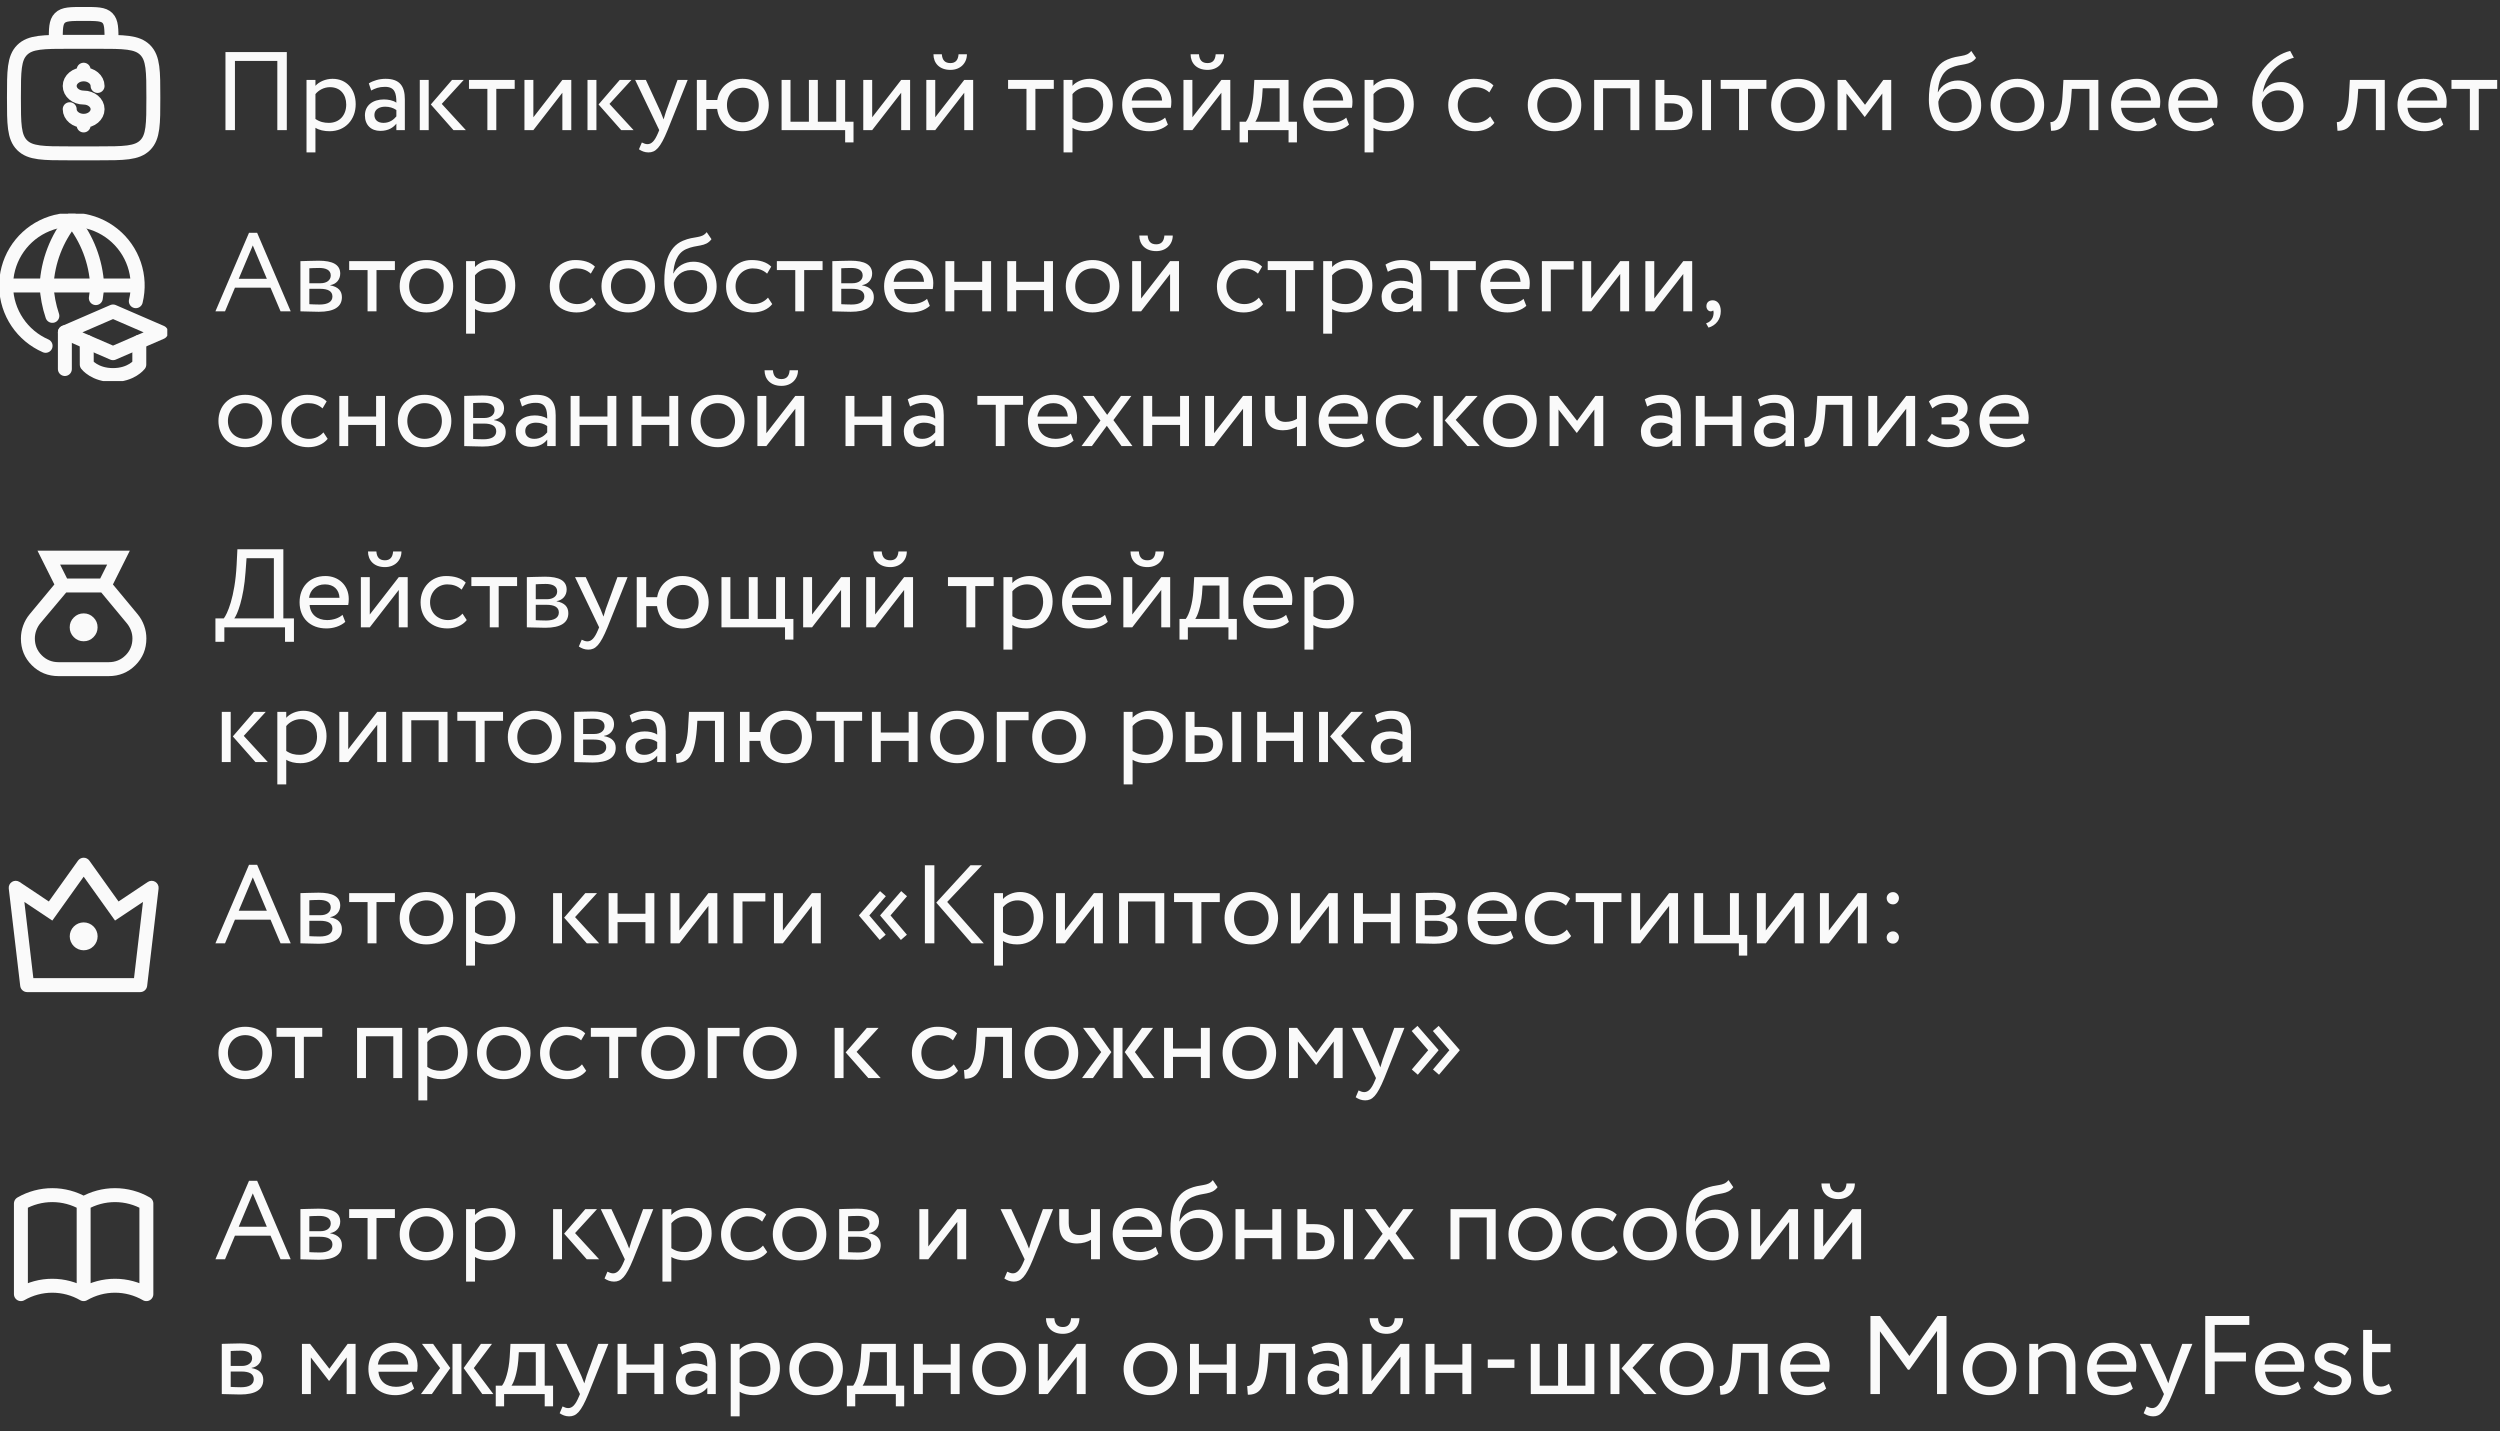
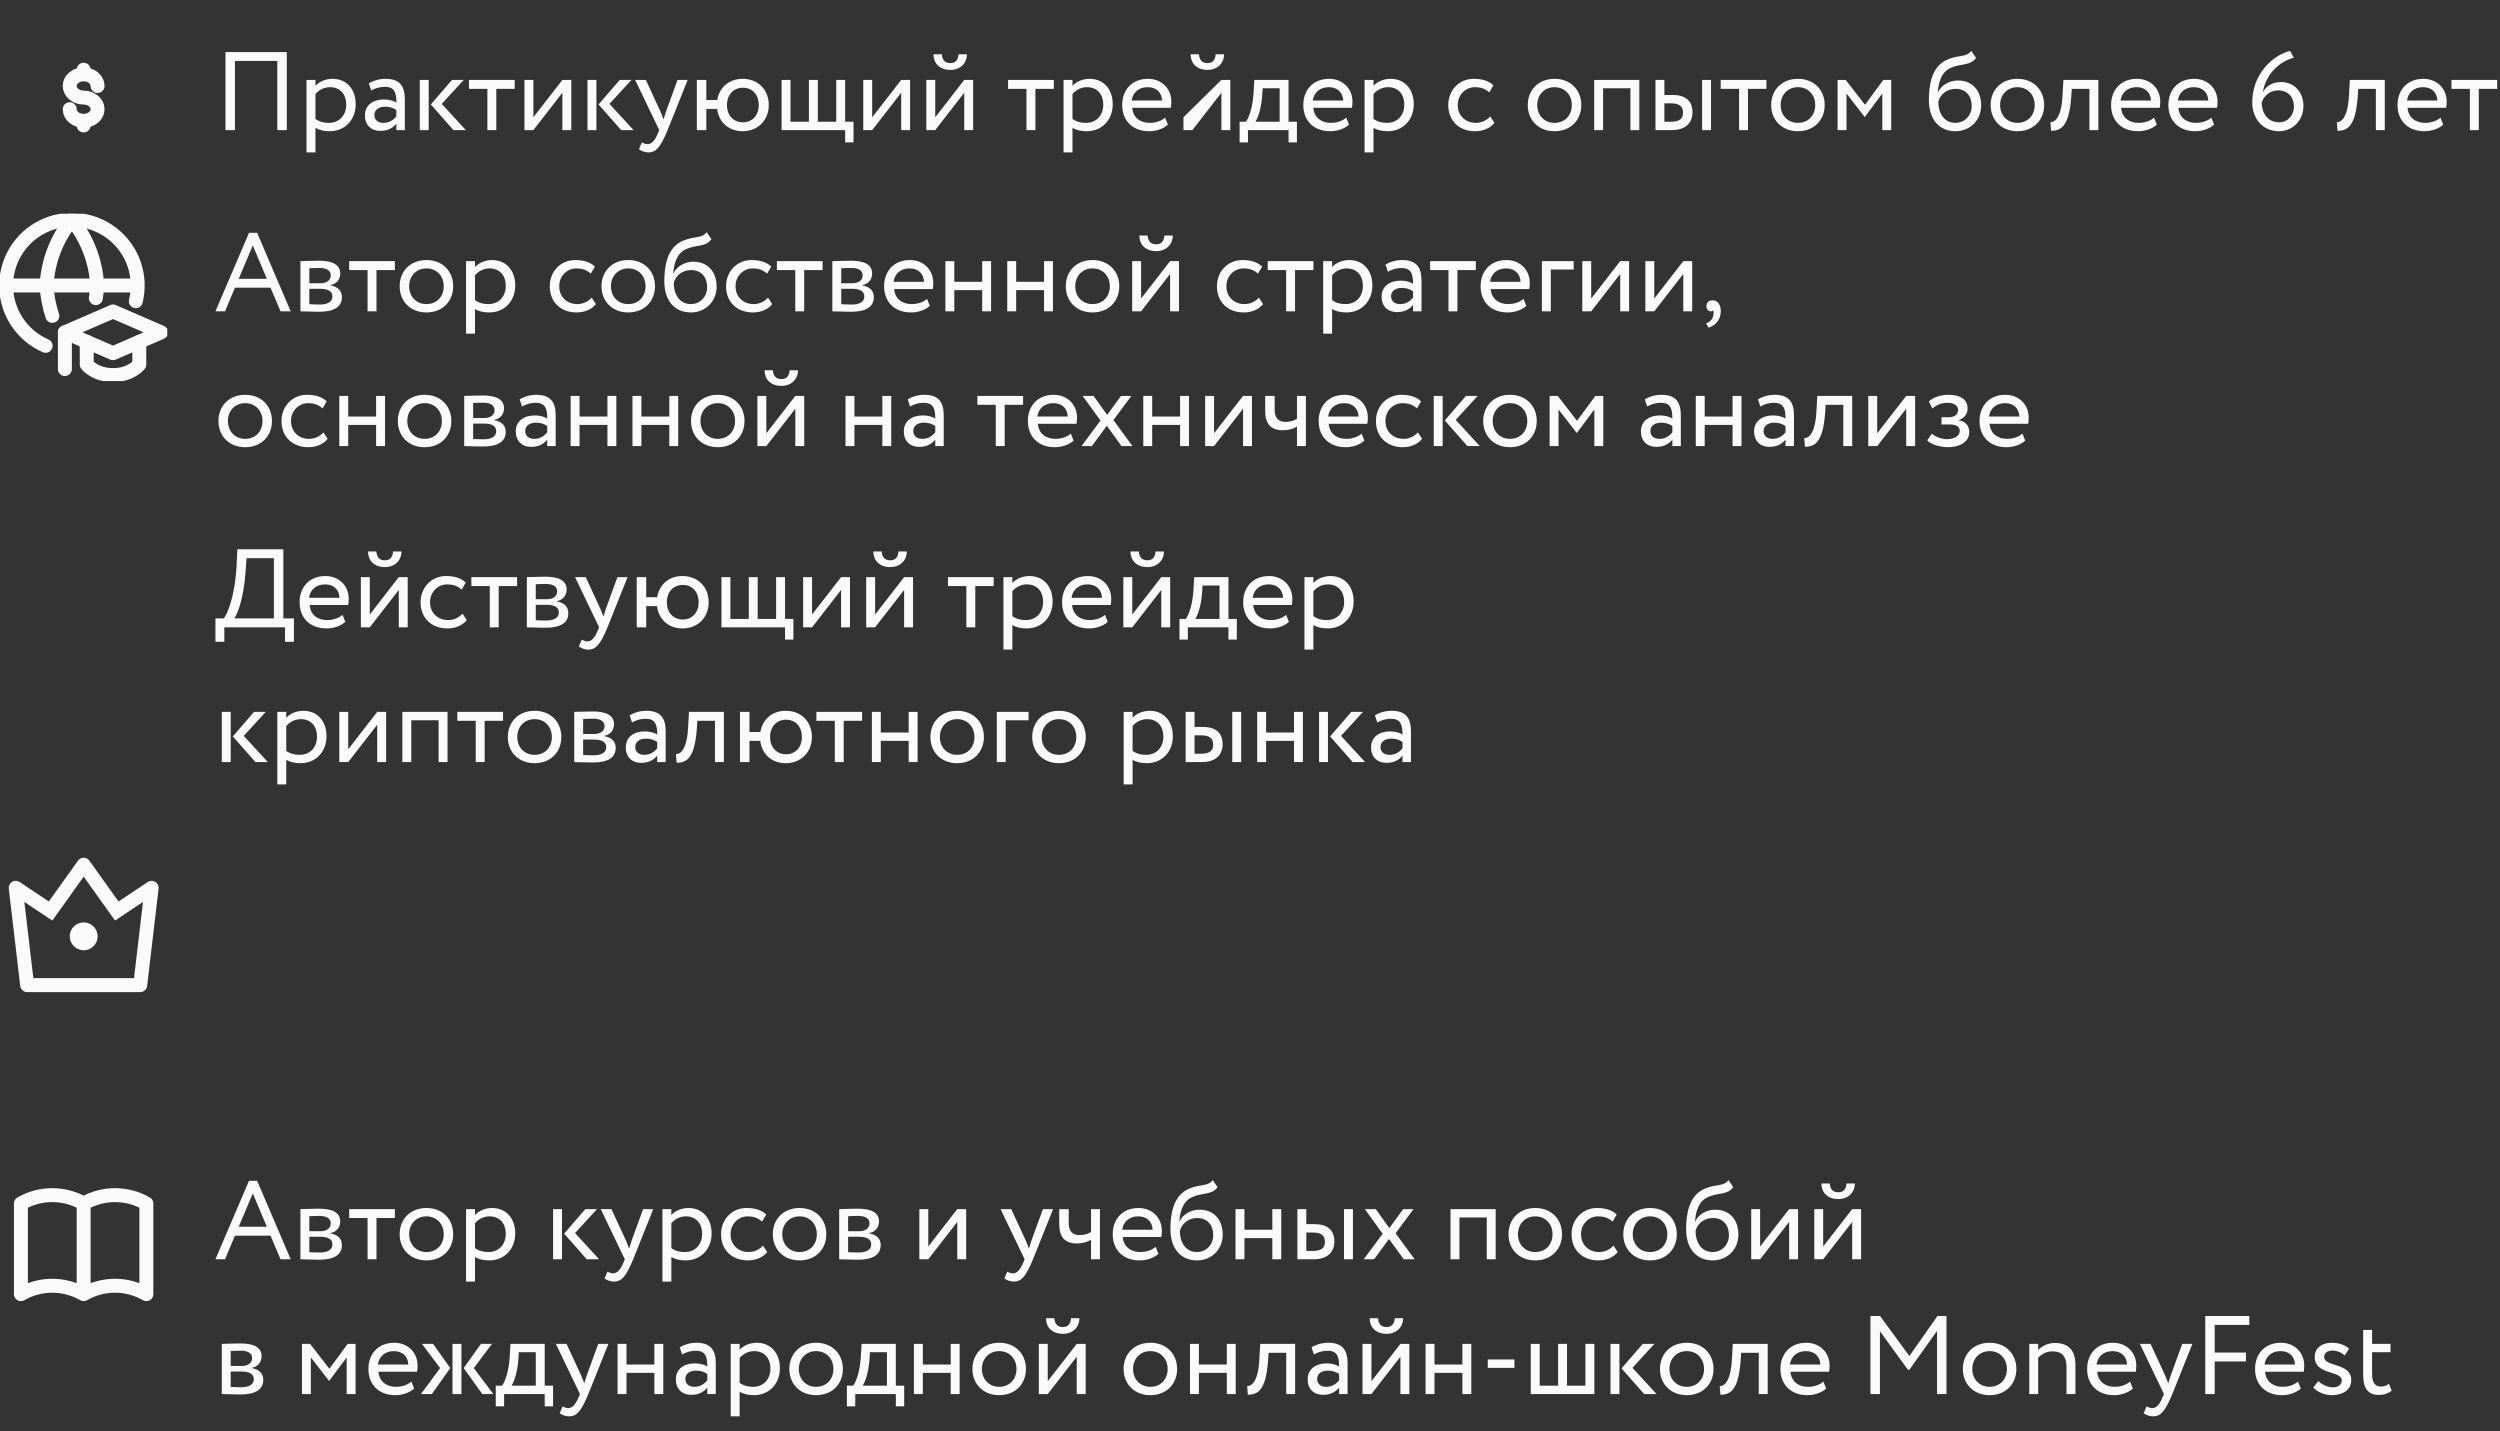
<svg xmlns="http://www.w3.org/2000/svg" width="538" height="308" viewBox="0 0 538 308" fill="none">
  <rect x="0" y="0" width="538" height="308" fill="#333333" stroke="none" />
-   <path d="M24 9C24 6.171 24 4.758 23.121 3.879C22.242 3 20.829 3 18 3C15.171 3 13.758 3 12.879 3.879C12 4.758 12 6.171 12 9M3 21C3 15.344 3 12.514 4.758 10.758C6.516 9.002 9.344 9 15 9H21C26.657 9 29.485 9 31.242 10.758C32.998 12.516 33 15.344 33 21C33 26.657 33 29.485 31.242 31.242C29.484 32.998 26.657 33 21 33H15C9.344 33 6.514 33 4.758 31.242C3.002 29.484 3 26.657 3 21Z" stroke="#FAFAFA" stroke-width="3" />
  <path d="M18 26C19.657 26 21 24.881 21 23.5C21 22.12 19.657 21 18 21C16.343 21 15 19.881 15 18.5C15 17.119 16.343 16 18 16M18 26C16.343 26 15 24.881 15 23.5M18 26V27M18 16V15M18 16C19.657 16 21 17.119 21 18.5" stroke="#FAFAFA" stroke-width="3" stroke-linecap="round" />
-   <path d="M59.68 28V13.12H50.56V28H48.52V11.2H61.72V28H59.68ZM65.962 32.8V17.2H67.882V18.472C68.626 17.608 70.066 16.96 71.554 16.96C74.626 16.96 76.546 19.24 76.546 22.432C76.546 25.72 74.314 28.24 70.93 28.24C69.778 28.24 68.65 28 67.882 27.496V32.8H65.962ZM71.002 18.76C69.73 18.76 68.554 19.408 67.882 20.248V25.6C68.842 26.248 69.73 26.44 70.762 26.44C73.066 26.44 74.506 24.784 74.506 22.504C74.506 20.32 73.234 18.76 71.002 18.76ZM79.874 19.48L79.37 17.944C80.33 17.344 81.626 16.96 82.97 16.96C86.042 16.96 87.122 18.568 87.122 21.376V28H85.298V26.608C84.65 27.424 83.618 28.168 81.842 28.168C79.874 28.168 78.53 26.92 78.53 24.832C78.53 22.624 80.282 21.4 82.61 21.4C83.45 21.4 84.578 21.568 85.298 22.096C85.298 20.08 84.986 18.688 82.85 18.688C81.53 18.688 80.738 19.024 79.874 19.48ZM82.514 26.44C83.93 26.44 84.746 25.696 85.298 25.048V23.68C84.626 23.2 83.81 22.96 82.874 22.96C81.722 22.96 80.57 23.488 80.57 24.736C80.57 25.768 81.266 26.44 82.514 26.44ZM99.793 17.2L95.065 22.36L100.249 28H97.585L92.713 22.48L97.273 17.2H99.793ZM90.337 28V17.2H92.257V28H90.337ZM100.923 19.12V17.2H110.763V19.12H106.803V28H104.883V19.12H100.923ZM114.781 28H112.861V17.2H114.781V25.24L121.021 17.2H122.941V28H121.021V19.96L114.781 28ZM135.887 17.2L131.159 22.36L136.343 28H133.679L128.807 22.48L133.367 17.2H135.887ZM126.431 28V17.2H128.351V28H126.431ZM147.989 17.2L143.669 28C142.085 31.864 141.077 32.8 139.541 32.8C138.725 32.8 138.077 32.512 137.501 32.128L138.125 30.664C138.485 30.832 138.893 31.024 139.325 31.024C140.237 31.024 140.909 30.304 141.629 28.576L141.869 28L136.685 17.2H138.989L142.157 24.064C142.397 24.616 142.589 25.144 142.805 25.696C142.949 25.168 143.117 24.616 143.309 24.04L145.805 17.2H147.989ZM149.962 28V17.2H152.002V21.52H154.354C154.786 18.856 156.85 16.96 159.802 16.96C163.186 16.96 165.442 19.36 165.442 22.6C165.442 25.84 163.138 28.24 159.802 28.24C156.754 28.24 154.666 26.248 154.33 23.44H152.002V28H149.962ZM156.442 22.6C156.442 24.88 157.882 26.32 159.874 26.32C161.866 26.32 163.282 24.856 163.282 22.6C163.282 20.392 161.938 18.88 159.874 18.88C157.858 18.88 156.442 20.368 156.442 22.6ZM168.197 28V17.2H170.117V26.2H174.077V17.2H175.997V26.2H179.957V17.2H181.877V26.2H183.677V30.64H181.877V28H168.197ZM187.695 28H185.775V17.2H187.695V25.24L193.935 17.2H195.855V28H193.935V19.96L187.695 28ZM201.265 28H199.345V17.2H201.265V25.24L207.505 17.2H209.425V28H207.505V19.96L201.265 28ZM200.881 11.68H202.681C202.777 12.976 203.377 13.576 204.529 13.576C205.585 13.576 206.185 12.976 206.281 11.68H208.081C208.081 13.576 206.689 15.04 204.529 15.04C202.153 15.04 200.881 13.576 200.881 11.68ZM216.938 19.12V17.2H226.778V19.12H222.818V28H220.898V19.12H216.938ZM228.876 32.8V17.2H230.796V18.472C231.54 17.608 232.98 16.96 234.468 16.96C237.54 16.96 239.46 19.24 239.46 22.432C239.46 25.72 237.228 28.24 233.844 28.24C232.692 28.24 231.564 28 230.796 27.496V32.8H228.876ZM233.916 18.76C232.644 18.76 231.468 19.408 230.796 20.248V25.6C231.756 26.248 232.644 26.44 233.676 26.44C235.98 26.44 237.42 24.784 237.42 22.504C237.42 20.32 236.148 18.76 233.916 18.76ZM250.732 25.312L251.332 26.824C250.276 27.784 248.716 28.24 247.276 28.24C243.772 28.24 241.492 26.008 241.492 22.6C241.492 19.456 243.508 16.96 247.06 16.96C249.844 16.96 252.076 18.928 252.076 21.904C252.076 22.432 252.028 22.864 251.956 23.2H243.652C243.82 25.24 245.308 26.44 247.42 26.44C248.812 26.44 250.036 25.96 250.732 25.312ZM246.964 18.76C244.996 18.76 243.748 19.984 243.532 21.64H250.084C249.988 19.864 248.836 18.76 246.964 18.76ZM256.601 28H254.681V17.2H256.601V25.24L262.841 17.2H264.761V28H262.841V19.96L256.601 28ZM256.217 11.68H258.017C258.113 12.976 258.713 13.576 259.865 13.576C260.921 13.576 261.521 12.976 261.617 11.68H263.417C263.417 13.576 262.025 15.04 259.865 15.04C257.489 15.04 256.217 13.576 256.217 11.68ZM266.763 30.64V26.2H268.107C268.827 25.288 269.571 23.008 269.763 20.056L269.931 17.2H277.299V26.2H279.099V30.64H277.299V28H268.563V30.64H266.763ZM271.611 20.8C271.371 23.56 270.651 25.528 270.147 26.2H275.379V19H271.731L271.611 20.8ZM289.709 25.312L290.309 26.824C289.253 27.784 287.693 28.24 286.253 28.24C282.749 28.24 280.469 26.008 280.469 22.6C280.469 19.456 282.485 16.96 286.037 16.96C288.821 16.96 291.053 18.928 291.053 21.904C291.053 22.432 291.005 22.864 290.933 23.2H282.629C282.797 25.24 284.285 26.44 286.397 26.44C287.789 26.44 289.013 25.96 289.709 25.312ZM285.941 18.76C283.973 18.76 282.725 19.984 282.509 21.64H289.061C288.965 19.864 287.813 18.76 285.941 18.76ZM293.658 32.8V17.2H295.578V18.472C296.322 17.608 297.762 16.96 299.25 16.96C302.322 16.96 304.242 19.24 304.242 22.432C304.242 25.72 302.01 28.24 298.626 28.24C297.474 28.24 296.346 28 295.578 27.496V32.8H293.658ZM298.698 18.76C297.426 18.76 296.25 19.408 295.578 20.248V25.6C296.538 26.248 297.426 26.44 298.458 26.44C300.762 26.44 302.202 24.784 302.202 22.504C302.202 20.32 300.93 18.76 298.698 18.76ZM320.688 25.048L321.6 26.44C320.688 27.616 319.104 28.24 317.448 28.24C314.016 28.24 311.664 26.008 311.664 22.6C311.664 19.456 313.968 16.96 317.136 16.96C318.864 16.96 320.376 17.368 321.384 18.376L320.496 19.888C319.584 19.048 318.528 18.76 317.4 18.76C315.456 18.76 313.704 20.32 313.704 22.6C313.704 24.976 315.456 26.44 317.592 26.44C318.888 26.44 319.968 25.864 320.688 25.048ZM328.774 22.6C328.774 19.36 331.078 16.96 334.534 16.96C337.99 16.96 340.294 19.36 340.294 22.6C340.294 25.84 337.99 28.24 334.534 28.24C331.078 28.24 328.774 25.84 328.774 22.6ZM330.814 22.6C330.814 24.856 332.374 26.44 334.534 26.44C336.694 26.44 338.254 24.904 338.254 22.6C338.254 20.344 336.694 18.76 334.534 18.76C332.422 18.76 330.814 20.32 330.814 22.6ZM350.864 28V19H344.984V28H343.064V17.2H352.784V28H350.864ZM356.259 28V17.2H358.179V20.44H359.955C363.267 20.44 364.227 22.24 364.227 24.16C364.227 26.056 363.123 28 359.739 28H356.259ZM366.291 28V17.2H368.211V28H366.291ZM359.595 22.24H358.179V26.2H359.571C361.491 26.2 362.187 25.504 362.187 24.232C362.187 22.936 361.443 22.24 359.595 22.24ZM370.29 19.12V17.2H380.13V19.12H376.17V28H374.25V19.12H370.29ZM381.156 22.6C381.156 19.36 383.46 16.96 386.916 16.96C390.372 16.96 392.676 19.36 392.676 22.6C392.676 25.84 390.372 28.24 386.916 28.24C383.46 28.24 381.156 25.84 381.156 22.6ZM383.196 22.6C383.196 24.856 384.756 26.44 386.916 26.44C389.076 26.44 390.636 24.904 390.636 22.6C390.636 20.344 389.076 18.76 386.916 18.76C384.804 18.76 383.196 20.32 383.196 22.6ZM395.447 28V17.2H397.199L401.351 22.552L405.287 17.2H406.991V28H405.071V20.128L401.327 25.144H401.255L397.367 20.128V28H395.447ZM424.213 10.96L425.245 12.472C423.925 14.248 422.125 13.552 419.749 14.632C417.733 15.544 417.157 17.824 417.013 19.84H417.061C417.757 18.328 419.509 17.32 421.333 17.32C424.429 17.32 426.349 19.456 426.349 22.696C426.349 25.72 424.093 28.24 420.805 28.24C417.301 28.24 415.093 25.672 415.093 21.52C415.093 18.328 415.669 14.248 419.101 12.808C421.621 11.728 423.109 12.4 424.213 10.96ZM417.133 21.88C417.133 24.664 418.621 26.44 420.757 26.44C422.869 26.44 424.309 24.808 424.309 22.792C424.309 20.68 423.085 19.12 420.853 19.12C418.813 19.12 417.469 20.488 417.133 21.88ZM428.383 22.6C428.383 19.36 430.687 16.96 434.143 16.96C437.599 16.96 439.903 19.36 439.903 22.6C439.903 25.84 437.599 28.24 434.143 28.24C430.687 28.24 428.383 25.84 428.383 22.6ZM430.423 22.6C430.423 24.856 431.983 26.44 434.143 26.44C436.303 26.44 437.863 24.904 437.863 22.6C437.863 20.344 436.303 18.76 434.143 18.76C432.031 18.76 430.423 20.32 430.423 22.6ZM449.643 28V19.12H445.851L445.731 20.944C445.251 27.088 443.619 28.144 441.387 28.144L441.243 26.272C442.059 26.344 443.595 25.552 443.859 20.56L444.051 17.2H451.563V28H449.643ZM463.545 25.312L464.145 26.824C463.089 27.784 461.529 28.24 460.089 28.24C456.585 28.24 454.305 26.008 454.305 22.6C454.305 19.456 456.321 16.96 459.873 16.96C462.657 16.96 464.889 18.928 464.889 21.904C464.889 22.432 464.841 22.864 464.769 23.2H456.465C456.633 25.24 458.121 26.44 460.233 26.44C461.625 26.44 462.849 25.96 463.545 25.312ZM459.777 18.76C457.809 18.76 456.561 19.984 456.345 21.64H462.897C462.801 19.864 461.649 18.76 459.777 18.76ZM475.873 25.312L476.473 26.824C475.417 27.784 473.857 28.24 472.417 28.24C468.913 28.24 466.633 26.008 466.633 22.6C466.633 19.456 468.649 16.96 472.201 16.96C474.985 16.96 477.217 18.928 477.217 21.904C477.217 22.432 477.169 22.864 477.097 23.2H468.793C468.961 25.24 470.449 26.44 472.561 26.44C473.953 26.44 475.177 25.96 475.873 25.312ZM472.105 18.76C470.137 18.76 468.889 19.984 468.673 21.64H475.225C475.129 19.864 473.977 18.76 472.105 18.76ZM484.684 22.048C484.684 15.88 489.148 11.824 492.844 10.96L493.636 12.424C490.66 13.192 487.684 15.736 486.94 19.888C487.612 18.616 488.908 17.656 490.9 17.656C493.66 17.656 495.7 19.768 495.7 22.816C495.7 26.128 493.132 28.24 490.516 28.24C486.772 28.24 484.684 25.384 484.684 22.048ZM486.724 22.048C486.724 24.328 487.972 26.32 490.492 26.32C492.34 26.32 493.66 24.76 493.66 22.96C493.66 21.016 492.508 19.456 490.252 19.456C488.284 19.456 487.108 20.872 486.724 22.048ZM511.284 28V19.12H507.492L507.372 20.944C506.892 27.088 505.26 28.144 503.028 28.144L502.884 26.272C503.7 26.344 505.236 25.552 505.5 20.56L505.692 17.2H513.204V28H511.284ZM525.186 25.312L525.786 26.824C524.73 27.784 523.17 28.24 521.73 28.24C518.226 28.24 515.946 26.008 515.946 22.6C515.946 19.456 517.962 16.96 521.514 16.96C524.298 16.96 526.53 18.928 526.53 21.904C526.53 22.432 526.482 22.864 526.41 23.2H518.105C518.274 25.24 519.762 26.44 521.874 26.44C523.266 26.44 524.49 25.96 525.186 25.312ZM521.418 18.76C519.45 18.76 518.202 19.984 517.986 21.64H524.538C524.442 19.864 523.29 18.76 521.418 18.76ZM527.555 19.12V17.2H537.395V19.12H533.435V28H531.515V19.12H527.555Z" fill="#FAFAFA" />
+   <path d="M59.68 28V13.12H50.56V28H48.52V11.2H61.72V28H59.68ZM65.962 32.8V17.2H67.882V18.472C68.626 17.608 70.066 16.96 71.554 16.96C74.626 16.96 76.546 19.24 76.546 22.432C76.546 25.72 74.314 28.24 70.93 28.24C69.778 28.24 68.65 28 67.882 27.496V32.8H65.962ZM71.002 18.76C69.73 18.76 68.554 19.408 67.882 20.248V25.6C68.842 26.248 69.73 26.44 70.762 26.44C73.066 26.44 74.506 24.784 74.506 22.504C74.506 20.32 73.234 18.76 71.002 18.76ZM79.874 19.48L79.37 17.944C80.33 17.344 81.626 16.96 82.97 16.96C86.042 16.96 87.122 18.568 87.122 21.376V28H85.298V26.608C84.65 27.424 83.618 28.168 81.842 28.168C79.874 28.168 78.53 26.92 78.53 24.832C78.53 22.624 80.282 21.4 82.61 21.4C83.45 21.4 84.578 21.568 85.298 22.096C85.298 20.08 84.986 18.688 82.85 18.688C81.53 18.688 80.738 19.024 79.874 19.48ZM82.514 26.44C83.93 26.44 84.746 25.696 85.298 25.048V23.68C84.626 23.2 83.81 22.96 82.874 22.96C81.722 22.96 80.57 23.488 80.57 24.736C80.57 25.768 81.266 26.44 82.514 26.44ZM99.793 17.2L95.065 22.36L100.249 28H97.585L92.713 22.48L97.273 17.2H99.793ZM90.337 28V17.2H92.257V28H90.337ZM100.923 19.12V17.2H110.763V19.12H106.803V28H104.883V19.12H100.923ZM114.781 28H112.861V17.2H114.781V25.24L121.021 17.2H122.941V28H121.021V19.96L114.781 28ZM135.887 17.2L131.159 22.36L136.343 28H133.679L128.807 22.48L133.367 17.2H135.887ZM126.431 28V17.2H128.351V28H126.431ZM147.989 17.2L143.669 28C142.085 31.864 141.077 32.8 139.541 32.8C138.725 32.8 138.077 32.512 137.501 32.128L138.125 30.664C138.485 30.832 138.893 31.024 139.325 31.024C140.237 31.024 140.909 30.304 141.629 28.576L141.869 28L136.685 17.2H138.989L142.157 24.064C142.397 24.616 142.589 25.144 142.805 25.696C142.949 25.168 143.117 24.616 143.309 24.04L145.805 17.2H147.989ZM149.962 28V17.2H152.002V21.52H154.354C154.786 18.856 156.85 16.96 159.802 16.96C163.186 16.96 165.442 19.36 165.442 22.6C165.442 25.84 163.138 28.24 159.802 28.24C156.754 28.24 154.666 26.248 154.33 23.44H152.002V28H149.962ZM156.442 22.6C156.442 24.88 157.882 26.32 159.874 26.32C161.866 26.32 163.282 24.856 163.282 22.6C163.282 20.392 161.938 18.88 159.874 18.88C157.858 18.88 156.442 20.368 156.442 22.6ZM168.197 28V17.2H170.117V26.2H174.077V17.2H175.997V26.2H179.957V17.2H181.877V26.2H183.677V30.64H181.877V28H168.197ZM187.695 28H185.775V17.2H187.695V25.24L193.935 17.2H195.855V28H193.935V19.96L187.695 28ZM201.265 28H199.345V17.2H201.265V25.24L207.505 17.2H209.425V28H207.505V19.96L201.265 28ZM200.881 11.68H202.681C202.777 12.976 203.377 13.576 204.529 13.576C205.585 13.576 206.185 12.976 206.281 11.68H208.081C208.081 13.576 206.689 15.04 204.529 15.04C202.153 15.04 200.881 13.576 200.881 11.68ZM216.938 19.12V17.2H226.778V19.12H222.818V28H220.898V19.12H216.938ZM228.876 32.8V17.2H230.796V18.472C231.54 17.608 232.98 16.96 234.468 16.96C237.54 16.96 239.46 19.24 239.46 22.432C239.46 25.72 237.228 28.24 233.844 28.24C232.692 28.24 231.564 28 230.796 27.496V32.8H228.876ZM233.916 18.76C232.644 18.76 231.468 19.408 230.796 20.248V25.6C231.756 26.248 232.644 26.44 233.676 26.44C235.98 26.44 237.42 24.784 237.42 22.504C237.42 20.32 236.148 18.76 233.916 18.76ZM250.732 25.312L251.332 26.824C250.276 27.784 248.716 28.24 247.276 28.24C243.772 28.24 241.492 26.008 241.492 22.6C241.492 19.456 243.508 16.96 247.06 16.96C249.844 16.96 252.076 18.928 252.076 21.904C252.076 22.432 252.028 22.864 251.956 23.2H243.652C243.82 25.24 245.308 26.44 247.42 26.44C248.812 26.44 250.036 25.96 250.732 25.312ZM246.964 18.76C244.996 18.76 243.748 19.984 243.532 21.64H250.084C249.988 19.864 248.836 18.76 246.964 18.76ZM256.601 28H254.681V17.2V25.24L262.841 17.2H264.761V28H262.841V19.96L256.601 28ZM256.217 11.68H258.017C258.113 12.976 258.713 13.576 259.865 13.576C260.921 13.576 261.521 12.976 261.617 11.68H263.417C263.417 13.576 262.025 15.04 259.865 15.04C257.489 15.04 256.217 13.576 256.217 11.68ZM266.763 30.64V26.2H268.107C268.827 25.288 269.571 23.008 269.763 20.056L269.931 17.2H277.299V26.2H279.099V30.64H277.299V28H268.563V30.64H266.763ZM271.611 20.8C271.371 23.56 270.651 25.528 270.147 26.2H275.379V19H271.731L271.611 20.8ZM289.709 25.312L290.309 26.824C289.253 27.784 287.693 28.24 286.253 28.24C282.749 28.24 280.469 26.008 280.469 22.6C280.469 19.456 282.485 16.96 286.037 16.96C288.821 16.96 291.053 18.928 291.053 21.904C291.053 22.432 291.005 22.864 290.933 23.2H282.629C282.797 25.24 284.285 26.44 286.397 26.44C287.789 26.44 289.013 25.96 289.709 25.312ZM285.941 18.76C283.973 18.76 282.725 19.984 282.509 21.64H289.061C288.965 19.864 287.813 18.76 285.941 18.76ZM293.658 32.8V17.2H295.578V18.472C296.322 17.608 297.762 16.96 299.25 16.96C302.322 16.96 304.242 19.24 304.242 22.432C304.242 25.72 302.01 28.24 298.626 28.24C297.474 28.24 296.346 28 295.578 27.496V32.8H293.658ZM298.698 18.76C297.426 18.76 296.25 19.408 295.578 20.248V25.6C296.538 26.248 297.426 26.44 298.458 26.44C300.762 26.44 302.202 24.784 302.202 22.504C302.202 20.32 300.93 18.76 298.698 18.76ZM320.688 25.048L321.6 26.44C320.688 27.616 319.104 28.24 317.448 28.24C314.016 28.24 311.664 26.008 311.664 22.6C311.664 19.456 313.968 16.96 317.136 16.96C318.864 16.96 320.376 17.368 321.384 18.376L320.496 19.888C319.584 19.048 318.528 18.76 317.4 18.76C315.456 18.76 313.704 20.32 313.704 22.6C313.704 24.976 315.456 26.44 317.592 26.44C318.888 26.44 319.968 25.864 320.688 25.048ZM328.774 22.6C328.774 19.36 331.078 16.96 334.534 16.96C337.99 16.96 340.294 19.36 340.294 22.6C340.294 25.84 337.99 28.24 334.534 28.24C331.078 28.24 328.774 25.84 328.774 22.6ZM330.814 22.6C330.814 24.856 332.374 26.44 334.534 26.44C336.694 26.44 338.254 24.904 338.254 22.6C338.254 20.344 336.694 18.76 334.534 18.76C332.422 18.76 330.814 20.32 330.814 22.6ZM350.864 28V19H344.984V28H343.064V17.2H352.784V28H350.864ZM356.259 28V17.2H358.179V20.44H359.955C363.267 20.44 364.227 22.24 364.227 24.16C364.227 26.056 363.123 28 359.739 28H356.259ZM366.291 28V17.2H368.211V28H366.291ZM359.595 22.24H358.179V26.2H359.571C361.491 26.2 362.187 25.504 362.187 24.232C362.187 22.936 361.443 22.24 359.595 22.24ZM370.29 19.12V17.2H380.13V19.12H376.17V28H374.25V19.12H370.29ZM381.156 22.6C381.156 19.36 383.46 16.96 386.916 16.96C390.372 16.96 392.676 19.36 392.676 22.6C392.676 25.84 390.372 28.24 386.916 28.24C383.46 28.24 381.156 25.84 381.156 22.6ZM383.196 22.6C383.196 24.856 384.756 26.44 386.916 26.44C389.076 26.44 390.636 24.904 390.636 22.6C390.636 20.344 389.076 18.76 386.916 18.76C384.804 18.76 383.196 20.32 383.196 22.6ZM395.447 28V17.2H397.199L401.351 22.552L405.287 17.2H406.991V28H405.071V20.128L401.327 25.144H401.255L397.367 20.128V28H395.447ZM424.213 10.96L425.245 12.472C423.925 14.248 422.125 13.552 419.749 14.632C417.733 15.544 417.157 17.824 417.013 19.84H417.061C417.757 18.328 419.509 17.32 421.333 17.32C424.429 17.32 426.349 19.456 426.349 22.696C426.349 25.72 424.093 28.24 420.805 28.24C417.301 28.24 415.093 25.672 415.093 21.52C415.093 18.328 415.669 14.248 419.101 12.808C421.621 11.728 423.109 12.4 424.213 10.96ZM417.133 21.88C417.133 24.664 418.621 26.44 420.757 26.44C422.869 26.44 424.309 24.808 424.309 22.792C424.309 20.68 423.085 19.12 420.853 19.12C418.813 19.12 417.469 20.488 417.133 21.88ZM428.383 22.6C428.383 19.36 430.687 16.96 434.143 16.96C437.599 16.96 439.903 19.36 439.903 22.6C439.903 25.84 437.599 28.24 434.143 28.24C430.687 28.24 428.383 25.84 428.383 22.6ZM430.423 22.6C430.423 24.856 431.983 26.44 434.143 26.44C436.303 26.44 437.863 24.904 437.863 22.6C437.863 20.344 436.303 18.76 434.143 18.76C432.031 18.76 430.423 20.32 430.423 22.6ZM449.643 28V19.12H445.851L445.731 20.944C445.251 27.088 443.619 28.144 441.387 28.144L441.243 26.272C442.059 26.344 443.595 25.552 443.859 20.56L444.051 17.2H451.563V28H449.643ZM463.545 25.312L464.145 26.824C463.089 27.784 461.529 28.24 460.089 28.24C456.585 28.24 454.305 26.008 454.305 22.6C454.305 19.456 456.321 16.96 459.873 16.96C462.657 16.96 464.889 18.928 464.889 21.904C464.889 22.432 464.841 22.864 464.769 23.2H456.465C456.633 25.24 458.121 26.44 460.233 26.44C461.625 26.44 462.849 25.96 463.545 25.312ZM459.777 18.76C457.809 18.76 456.561 19.984 456.345 21.64H462.897C462.801 19.864 461.649 18.76 459.777 18.76ZM475.873 25.312L476.473 26.824C475.417 27.784 473.857 28.24 472.417 28.24C468.913 28.24 466.633 26.008 466.633 22.6C466.633 19.456 468.649 16.96 472.201 16.96C474.985 16.96 477.217 18.928 477.217 21.904C477.217 22.432 477.169 22.864 477.097 23.2H468.793C468.961 25.24 470.449 26.44 472.561 26.44C473.953 26.44 475.177 25.96 475.873 25.312ZM472.105 18.76C470.137 18.76 468.889 19.984 468.673 21.64H475.225C475.129 19.864 473.977 18.76 472.105 18.76ZM484.684 22.048C484.684 15.88 489.148 11.824 492.844 10.96L493.636 12.424C490.66 13.192 487.684 15.736 486.94 19.888C487.612 18.616 488.908 17.656 490.9 17.656C493.66 17.656 495.7 19.768 495.7 22.816C495.7 26.128 493.132 28.24 490.516 28.24C486.772 28.24 484.684 25.384 484.684 22.048ZM486.724 22.048C486.724 24.328 487.972 26.32 490.492 26.32C492.34 26.32 493.66 24.76 493.66 22.96C493.66 21.016 492.508 19.456 490.252 19.456C488.284 19.456 487.108 20.872 486.724 22.048ZM511.284 28V19.12H507.492L507.372 20.944C506.892 27.088 505.26 28.144 503.028 28.144L502.884 26.272C503.7 26.344 505.236 25.552 505.5 20.56L505.692 17.2H513.204V28H511.284ZM525.186 25.312L525.786 26.824C524.73 27.784 523.17 28.24 521.73 28.24C518.226 28.24 515.946 26.008 515.946 22.6C515.946 19.456 517.962 16.96 521.514 16.96C524.298 16.96 526.53 18.928 526.53 21.904C526.53 22.432 526.482 22.864 526.41 23.2H518.105C518.274 25.24 519.762 26.44 521.874 26.44C523.266 26.44 524.49 25.96 525.186 25.312ZM521.418 18.76C519.45 18.76 518.202 19.984 517.986 21.64H524.538C524.442 19.864 523.29 18.76 521.418 18.76ZM527.555 19.12V17.2H537.395V19.12H533.435V28H531.515V19.12H527.555Z" fill="#FAFAFA" />
  <g clip-path="url(#clip0_626_1430)">
    <path d="M29.227 64.817C29.869 62.198 29.749 59.449 28.882 56.895C28.015 54.341 26.436 52.088 24.332 50.401C22.228 48.713 19.685 47.662 17.003 47.371C14.322 47.08 11.613 47.561 9.196 48.758C6.778 49.954 4.753 51.816 3.358 54.124C1.963 56.433 1.256 59.092 1.321 61.788C1.387 64.485 2.22 67.107 3.725 69.345C5.23 71.584 7.343 73.346 9.815 74.424M1.317 61.444H29.631" stroke="#FAFAFA" stroke-width="3" stroke-linecap="round" stroke-linejoin="round" />
    <path d="M11.268 67.978C10.557 65.867 10.139 63.669 10.023 61.444C10.29 56.266 12.198 51.307 15.47 47.286C18.741 51.308 20.647 56.266 20.913 61.444C20.865 62.352 20.768 63.257 20.623 64.154M24.321 67.029L34.683 71.519L24.321 76.008L13.963 71.519L24.326 67.029H24.321Z" stroke="#FAFAFA" stroke-width="3" stroke-linecap="round" stroke-linejoin="round" />
    <path d="M18.661 73.565L18.671 78.451C18.671 78.451 20.381 80.714 24.32 80.714C28.26 80.714 29.978 78.451 29.978 78.451V73.565M13.96 79.415V71.519" stroke="#FAFAFA" stroke-width="3" stroke-linecap="round" stroke-linejoin="round" />
  </g>
  <path d="M46.36 67L53.584 50.104H55.336L62.56 67H60.376L58.216 61.912H50.56L48.424 67H46.36ZM54.4 52.816L51.376 59.992H57.424L54.4 52.816ZM64.65 67V56.2C65.586 56.2 67.002 56.104 68.562 56.104C71.586 56.104 73.218 56.944 73.218 58.888C73.218 60.16 72.354 61.168 71.058 61.36V61.408C72.786 61.72 73.578 62.608 73.578 63.952C73.578 65.992 71.97 67.096 68.61 67.096C67.266 67.096 65.634 67 64.65 67ZM68.874 62.152H66.57V65.464C67.146 65.488 67.914 65.536 68.778 65.536C70.554 65.536 71.538 64.936 71.538 63.808C71.538 62.68 70.602 62.152 68.874 62.152ZM68.706 57.664C67.842 57.664 67.05 57.712 66.57 57.736V60.952H68.994C70.266 60.952 71.178 60.328 71.178 59.272C71.178 58.096 70.098 57.664 68.706 57.664ZM75.141 58.12V56.2H84.981V58.12H81.021V67H79.101V58.12H75.141ZM86.008 61.6C86.008 58.36 88.312 55.96 91.768 55.96C95.224 55.96 97.528 58.36 97.528 61.6C97.528 64.84 95.224 67.24 91.768 67.24C88.312 67.24 86.008 64.84 86.008 61.6ZM88.048 61.6C88.048 63.856 89.608 65.44 91.768 65.44C93.928 65.44 95.488 63.904 95.488 61.6C95.488 59.344 93.928 57.76 91.768 57.76C89.656 57.76 88.048 59.32 88.048 61.6ZM100.298 71.8V56.2H102.218V57.472C102.962 56.608 104.402 55.96 105.89 55.96C108.962 55.96 110.882 58.24 110.882 61.432C110.882 64.72 108.65 67.24 105.266 67.24C104.114 67.24 102.986 67 102.218 66.496V71.8H100.298ZM105.338 57.76C104.066 57.76 102.89 58.408 102.218 59.248V64.6C103.178 65.248 104.066 65.44 105.098 65.44C107.402 65.44 108.842 63.784 108.842 61.504C108.842 59.32 107.57 57.76 105.338 57.76ZM127.329 64.048L128.241 65.44C127.329 66.616 125.745 67.24 124.089 67.24C120.657 67.24 118.305 65.008 118.305 61.6C118.305 58.456 120.609 55.96 123.777 55.96C125.505 55.96 127.017 56.368 128.025 57.376L127.137 58.888C126.225 58.048 125.169 57.76 124.041 57.76C122.097 57.76 120.345 59.32 120.345 61.6C120.345 63.976 122.097 65.44 124.233 65.44C125.529 65.44 126.609 64.864 127.329 64.048ZM129.438 61.6C129.438 58.36 131.742 55.96 135.198 55.96C138.654 55.96 140.958 58.36 140.958 61.6C140.958 64.84 138.654 67.24 135.198 67.24C131.742 67.24 129.438 64.84 129.438 61.6ZM131.478 61.6C131.478 63.856 133.038 65.44 135.198 65.44C137.358 65.44 138.918 63.904 138.918 61.6C138.918 59.344 137.358 57.76 135.198 57.76C133.086 57.76 131.478 59.32 131.478 61.6ZM152.08 49.96L153.112 51.472C151.792 53.248 149.992 52.552 147.616 53.632C145.6 54.544 145.024 56.824 144.88 58.84H144.928C145.624 57.328 147.376 56.32 149.2 56.32C152.296 56.32 154.216 58.456 154.216 61.696C154.216 64.72 151.96 67.24 148.672 67.24C145.168 67.24 142.96 64.672 142.96 60.52C142.96 57.328 143.536 53.248 146.968 51.808C149.488 50.728 150.976 51.4 152.08 49.96ZM145 60.88C145 63.664 146.488 65.44 148.624 65.44C150.736 65.44 152.176 63.808 152.176 61.792C152.176 59.68 150.952 58.12 148.72 58.12C146.68 58.12 145.336 59.488 145 60.88ZM165.274 64.048L166.186 65.44C165.274 66.616 163.69 67.24 162.034 67.24C158.602 67.24 156.25 65.008 156.25 61.6C156.25 58.456 158.554 55.96 161.722 55.96C163.45 55.96 164.962 56.368 165.97 57.376L165.082 58.888C164.17 58.048 163.114 57.76 161.986 57.76C160.042 57.76 158.29 59.32 158.29 61.6C158.29 63.976 160.042 65.44 162.178 65.44C163.474 65.44 164.554 64.864 165.274 64.048ZM167.18 58.12V56.2H177.02V58.12H173.06V67H171.14V58.12H167.18ZM179.119 67V56.2C180.055 56.2 181.471 56.104 183.031 56.104C186.055 56.104 187.687 56.944 187.687 58.888C187.687 60.16 186.823 61.168 185.527 61.36V61.408C187.255 61.72 188.047 62.608 188.047 63.952C188.047 65.992 186.439 67.096 183.079 67.096C181.735 67.096 180.103 67 179.119 67ZM183.343 62.152H181.039V65.464C181.615 65.488 182.383 65.536 183.247 65.536C185.023 65.536 186.007 64.936 186.007 63.808C186.007 62.68 185.071 62.152 183.343 62.152ZM183.175 57.664C182.311 57.664 181.519 57.712 181.039 57.736V60.952H183.463C184.735 60.952 185.647 60.328 185.647 59.272C185.647 58.096 184.567 57.664 183.175 57.664ZM199.498 64.312L200.098 65.824C199.042 66.784 197.482 67.24 196.042 67.24C192.538 67.24 190.258 65.008 190.258 61.6C190.258 58.456 192.274 55.96 195.826 55.96C198.61 55.96 200.842 57.928 200.842 60.904C200.842 61.432 200.794 61.864 200.722 62.2H192.418C192.586 64.24 194.074 65.44 196.186 65.44C197.578 65.44 198.802 64.96 199.498 64.312ZM195.73 57.76C193.762 57.76 192.514 58.984 192.298 60.64H198.85C198.754 58.864 197.602 57.76 195.73 57.76ZM211.367 67V62.44H205.367V67H203.447V56.2H205.367V60.64H211.367V56.2H213.287V67H211.367ZM224.679 67V62.44H218.679V67H216.759V56.2H218.679V60.64H224.679V56.2H226.599V67H224.679ZM229.352 61.6C229.352 58.36 231.656 55.96 235.112 55.96C238.568 55.96 240.872 58.36 240.872 61.6C240.872 64.84 238.568 67.24 235.112 67.24C231.656 67.24 229.352 64.84 229.352 61.6ZM231.392 61.6C231.392 63.856 232.952 65.44 235.112 65.44C237.272 65.44 238.832 63.904 238.832 61.6C238.832 59.344 237.272 57.76 235.112 57.76C233 57.76 231.392 59.32 231.392 61.6ZM245.562 67H243.642V56.2H245.562V64.24L251.802 56.2H253.722V67H251.802V58.96L245.562 67ZM245.178 50.68H246.978C247.074 51.976 247.674 52.576 248.826 52.576C249.882 52.576 250.482 51.976 250.578 50.68H252.378C252.378 52.576 250.986 54.04 248.826 54.04C246.45 54.04 245.178 52.576 245.178 50.68ZM270.907 64.048L271.819 65.44C270.907 66.616 269.323 67.24 267.667 67.24C264.235 67.24 261.883 65.008 261.883 61.6C261.883 58.456 264.187 55.96 267.355 55.96C269.083 55.96 270.595 56.368 271.603 57.376L270.715 58.888C269.803 58.048 268.747 57.76 267.619 57.76C265.675 57.76 263.923 59.32 263.923 61.6C263.923 63.976 265.675 65.44 267.811 65.44C269.107 65.44 270.187 64.864 270.907 64.048ZM272.813 58.12V56.2H282.653V58.12H278.693V67H276.773V58.12H272.813ZM284.751 71.8V56.2H286.671V57.472C287.415 56.608 288.855 55.96 290.343 55.96C293.415 55.96 295.335 58.24 295.335 61.432C295.335 64.72 293.103 67.24 289.719 67.24C288.567 67.24 287.439 67 286.671 66.496V71.8H284.751ZM289.791 57.76C288.519 57.76 287.343 58.408 286.671 59.248V64.6C287.631 65.248 288.519 65.44 289.551 65.44C291.855 65.44 293.295 63.784 293.295 61.504C293.295 59.32 292.023 57.76 289.791 57.76ZM298.663 58.48L298.159 56.944C299.119 56.344 300.415 55.96 301.759 55.96C304.831 55.96 305.911 57.568 305.911 60.376V67H304.087V65.608C303.439 66.424 302.407 67.168 300.631 67.168C298.663 67.168 297.319 65.92 297.319 63.832C297.319 61.624 299.071 60.4 301.399 60.4C302.239 60.4 303.367 60.568 304.087 61.096C304.087 59.08 303.775 57.688 301.639 57.688C300.319 57.688 299.527 58.024 298.663 58.48ZM301.303 65.44C302.719 65.44 303.535 64.696 304.087 64.048V62.68C303.415 62.2 302.599 61.96 301.663 61.96C300.511 61.96 299.359 62.488 299.359 63.736C299.359 64.768 300.055 65.44 301.303 65.44ZM307.758 58.12V56.2H317.598V58.12H313.638V67H311.718V58.12H307.758ZM327.865 64.312L328.465 65.824C327.409 66.784 325.849 67.24 324.409 67.24C320.905 67.24 318.625 65.008 318.625 61.6C318.625 58.456 320.641 55.96 324.193 55.96C326.977 55.96 329.209 57.928 329.209 60.904C329.209 61.432 329.161 61.864 329.089 62.2H320.785C320.953 64.24 322.441 65.44 324.553 65.44C325.945 65.44 327.169 64.96 327.865 64.312ZM324.097 57.76C322.129 57.76 320.881 58.984 320.665 60.64H327.217C327.121 58.864 325.969 57.76 324.097 57.76ZM331.814 67V56.2H338.654V58H333.734V67H331.814ZM342.429 67H340.509V56.2H342.429V64.24L348.669 56.2H350.589V67H348.669V58.96L342.429 67ZM356 67H354.08V56.2H356V64.24L362.24 56.2H364.16V67H362.24V58.96L356 67ZM367.218 65.896C367.218 65.152 367.698 64.624 368.586 64.624C369.594 64.624 370.314 65.536 370.314 66.952C370.314 68.752 369.234 70.048 367.674 70.504L367.146 69.592C367.794 69.376 368.466 68.872 368.682 67.984C368.826 67.36 368.778 67 368.658 66.784C368.538 66.976 368.322 67 368.13 67C367.65 67 367.218 66.52 367.218 65.896ZM47.008 90.6C47.008 87.36 49.312 84.96 52.768 84.96C56.224 84.96 58.528 87.36 58.528 90.6C58.528 93.84 56.224 96.24 52.768 96.24C49.312 96.24 47.008 93.84 47.008 90.6ZM49.048 90.6C49.048 92.856 50.608 94.44 52.768 94.44C54.928 94.44 56.488 92.904 56.488 90.6C56.488 88.344 54.928 86.76 52.768 86.76C50.656 86.76 49.048 88.32 49.048 90.6ZM69.602 93.048L70.514 94.44C69.602 95.616 68.018 96.24 66.362 96.24C62.93 96.24 60.578 94.008 60.578 90.6C60.578 87.456 62.882 84.96 66.05 84.96C67.778 84.96 69.29 85.368 70.298 86.376L69.41 87.888C68.498 87.048 67.442 86.76 66.314 86.76C64.37 86.76 62.618 88.32 62.618 90.6C62.618 92.976 64.37 94.44 66.506 94.44C67.802 94.44 68.882 93.864 69.602 93.048ZM80.937 96V91.44H74.937V96H73.017V85.2H74.937V89.64H80.937V85.2H82.857V96H80.937ZM85.61 90.6C85.61 87.36 87.914 84.96 91.37 84.96C94.826 84.96 97.13 87.36 97.13 90.6C97.13 93.84 94.826 96.24 91.37 96.24C87.914 96.24 85.61 93.84 85.61 90.6ZM87.65 90.6C87.65 92.856 89.21 94.44 91.37 94.44C93.53 94.44 95.09 92.904 95.09 90.6C95.09 88.344 93.53 86.76 91.37 86.76C89.258 86.76 87.65 88.32 87.65 90.6ZM99.9 96V85.2C100.836 85.2 102.252 85.104 103.812 85.104C106.836 85.104 108.468 85.944 108.468 87.888C108.468 89.16 107.604 90.168 106.308 90.36V90.408C108.036 90.72 108.828 91.608 108.828 92.952C108.828 94.992 107.22 96.096 103.86 96.096C102.516 96.096 100.884 96 99.9 96ZM104.124 91.152H101.82V94.464C102.396 94.488 103.164 94.536 104.028 94.536C105.804 94.536 106.788 93.936 106.788 92.808C106.788 91.68 105.852 91.152 104.124 91.152ZM103.956 86.664C103.092 86.664 102.3 86.712 101.82 86.736V89.952H104.244C105.516 89.952 106.428 89.328 106.428 88.272C106.428 87.096 105.348 86.664 103.956 86.664ZM112.335 87.48L111.831 85.944C112.791 85.344 114.087 84.96 115.431 84.96C118.503 84.96 119.583 86.568 119.583 89.376V96H117.759V94.608C117.111 95.424 116.079 96.168 114.303 96.168C112.335 96.168 110.991 94.92 110.991 92.832C110.991 90.624 112.743 89.4 115.071 89.4C115.911 89.4 117.039 89.568 117.759 90.096C117.759 88.08 117.447 86.688 115.311 86.688C113.991 86.688 113.199 87.024 112.335 87.48ZM114.975 94.44C116.391 94.44 117.207 93.696 117.759 93.048V91.68C117.087 91.2 116.271 90.96 115.335 90.96C114.183 90.96 113.031 91.488 113.031 92.736C113.031 93.768 113.727 94.44 114.975 94.44ZM130.718 96V91.44H124.718V96H122.798V85.2H124.718V89.64H130.718V85.2H132.638V96H130.718ZM144.031 96V91.44H138.031V96H136.111V85.2H138.031V89.64H144.031V85.2H145.951V96H144.031ZM148.703 90.6C148.703 87.36 151.007 84.96 154.463 84.96C157.919 84.96 160.223 87.36 160.223 90.6C160.223 93.84 157.919 96.24 154.463 96.24C151.007 96.24 148.703 93.84 148.703 90.6ZM150.743 90.6C150.743 92.856 152.303 94.44 154.463 94.44C156.623 94.44 158.183 92.904 158.183 90.6C158.183 88.344 156.623 86.76 154.463 86.76C152.351 86.76 150.743 88.32 150.743 90.6ZM164.914 96H162.994V85.2H164.914V93.24L171.154 85.2H173.074V96H171.154V87.96L164.914 96ZM164.53 79.68H166.33C166.426 80.976 167.026 81.576 168.178 81.576C169.234 81.576 169.834 80.976 169.93 79.68H171.73C171.73 81.576 170.338 83.04 168.178 83.04C165.802 83.04 164.53 81.576 164.53 79.68ZM189.875 96V91.44H183.875V96H181.955V85.2H183.875V89.64H189.875V85.2H191.795V96H189.875ZM195.843 87.48L195.339 85.944C196.299 85.344 197.595 84.96 198.939 84.96C202.011 84.96 203.091 86.568 203.091 89.376V96H201.267V94.608C200.619 95.424 199.587 96.168 197.811 96.168C195.843 96.168 194.499 94.92 194.499 92.832C194.499 90.624 196.251 89.4 198.579 89.4C199.419 89.4 200.547 89.568 201.267 90.096C201.267 88.08 200.955 86.688 198.819 86.688C197.499 86.688 196.707 87.024 195.843 87.48ZM198.483 94.44C199.899 94.44 200.715 93.696 201.267 93.048V91.68C200.595 91.2 199.779 90.96 198.843 90.96C197.691 90.96 196.539 91.488 196.539 92.736C196.539 93.768 197.235 94.44 198.483 94.44ZM210.329 87.12V85.2H220.169V87.12H216.209V96H214.289V87.12H210.329ZM230.436 93.312L231.036 94.824C229.98 95.784 228.42 96.24 226.98 96.24C223.476 96.24 221.196 94.008 221.196 90.6C221.196 87.456 223.212 84.96 226.764 84.96C229.548 84.96 231.78 86.928 231.78 89.904C231.78 90.432 231.732 90.864 231.66 91.2H223.355C223.524 93.24 225.012 94.44 227.124 94.44C228.516 94.44 229.74 93.96 230.436 93.312ZM226.668 86.76C224.7 86.76 223.452 87.984 223.236 89.64H229.788C229.692 87.864 228.54 86.76 226.668 86.76ZM243.469 85.2L239.605 90.408L243.709 96H241.357L238.189 91.632L234.973 96H232.741L236.821 90.504L232.981 85.2H235.333L238.261 89.28L241.237 85.2H243.469ZM253.953 96V91.44H247.953V96H246.033V85.2H247.953V89.64H253.953V85.2H255.873V96H253.953ZM261.265 96H259.345V85.2H261.265V93.24L267.505 85.2H269.425V96H267.505V87.96L261.265 96ZM281.028 85.2V96H279.108V91.8C278.388 92.256 277.308 92.592 276.108 92.592C273.516 92.592 272.268 91.248 272.268 88.464V85.2H274.308V88.248C274.308 89.976 275.172 90.792 276.636 90.792C277.716 90.792 278.628 90.456 279.108 90.12V85.2H281.028ZM293.014 93.312L293.614 94.824C292.558 95.784 290.998 96.24 289.558 96.24C286.054 96.24 283.774 94.008 283.774 90.6C283.774 87.456 285.79 84.96 289.342 84.96C292.126 84.96 294.358 86.928 294.358 89.904C294.358 90.432 294.31 90.864 294.238 91.2H285.934C286.102 93.24 287.59 94.44 289.702 94.44C291.094 94.44 292.318 93.96 293.014 93.312ZM289.246 86.76C287.278 86.76 286.03 87.984 285.814 89.64H292.366C292.27 87.864 291.118 86.76 289.246 86.76ZM305.126 93.048L306.038 94.44C305.126 95.616 303.542 96.24 301.886 96.24C298.454 96.24 296.102 94.008 296.102 90.6C296.102 87.456 298.406 84.96 301.574 84.96C303.302 84.96 304.814 85.368 305.822 86.376L304.934 87.888C304.022 87.048 302.966 86.76 301.838 86.76C299.894 86.76 298.142 88.32 298.142 90.6C298.142 92.976 299.894 94.44 302.03 94.44C303.326 94.44 304.406 93.864 305.126 93.048ZM317.997 85.2L313.269 90.36L318.453 96H315.789L310.917 90.48L315.477 85.2H317.997ZM308.541 96V85.2H310.461V96H308.541ZM319.188 90.6C319.188 87.36 321.492 84.96 324.948 84.96C328.404 84.96 330.708 87.36 330.708 90.6C330.708 93.84 328.404 96.24 324.948 96.24C321.492 96.24 319.188 93.84 319.188 90.6ZM321.228 90.6C321.228 92.856 322.788 94.44 324.948 94.44C327.108 94.44 328.668 92.904 328.668 90.6C328.668 88.344 327.108 86.76 324.948 86.76C322.836 86.76 321.228 88.32 321.228 90.6ZM333.478 96V85.2H335.23L339.382 90.552L343.318 85.2H345.022V96H343.102V88.128L339.358 93.144H339.286L335.398 88.128V96H333.478ZM354.468 87.48L353.964 85.944C354.924 85.344 356.22 84.96 357.564 84.96C360.636 84.96 361.716 86.568 361.716 89.376V96H359.892V94.608C359.244 95.424 358.212 96.168 356.436 96.168C354.468 96.168 353.124 94.92 353.124 92.832C353.124 90.624 354.876 89.4 357.204 89.4C358.044 89.4 359.172 89.568 359.892 90.096C359.892 88.08 359.58 86.688 357.444 86.688C356.124 86.688 355.332 87.024 354.468 87.48ZM357.108 94.44C358.524 94.44 359.34 93.696 359.892 93.048V91.68C359.22 91.2 358.404 90.96 357.468 90.96C356.316 90.96 355.164 91.488 355.164 92.736C355.164 93.768 355.86 94.44 357.108 94.44ZM372.851 96V91.44H366.851V96H364.931V85.2H366.851V89.64H372.851V85.2H374.771V96H372.851ZM378.82 87.48L378.316 85.944C379.276 85.344 380.572 84.96 381.916 84.96C384.988 84.96 386.068 86.568 386.068 89.376V96H384.244V94.608C383.596 95.424 382.564 96.168 380.788 96.168C378.82 96.168 377.476 94.92 377.476 92.832C377.476 90.624 379.228 89.4 381.556 89.4C382.396 89.4 383.524 89.568 384.244 90.096C384.244 88.08 383.932 86.688 381.796 86.688C380.476 86.688 379.684 87.024 378.82 87.48ZM381.46 94.44C382.876 94.44 383.692 93.696 384.244 93.048V91.68C383.572 91.2 382.756 90.96 381.82 90.96C380.668 90.96 379.516 91.488 379.516 92.736C379.516 93.768 380.212 94.44 381.46 94.44ZM396.675 96V87.12H392.883L392.763 88.944C392.283 95.088 390.651 96.144 388.419 96.144L388.275 94.272C389.091 94.344 390.627 93.552 390.891 88.56L391.083 85.2H398.595V96H396.675ZM403.976 96H402.056V85.2H403.976V93.24L410.216 85.2H412.136V96H410.216V87.96L403.976 96ZM419.202 96.24C417.618 96.24 415.458 95.64 414.738 94.776L415.722 93.336C416.634 94.08 417.978 94.512 418.914 94.512C420.546 94.512 421.746 93.816 421.746 92.736C421.746 91.848 420.954 91.344 419.634 91.344H417.81V89.784H419.514C420.594 89.784 421.386 89.112 421.386 88.248C421.386 87.264 420.474 86.688 419.082 86.688C417.594 86.688 416.562 87.312 415.842 87.888L415.098 86.4C415.986 85.488 417.666 84.96 419.37 84.96C422.01 84.96 423.426 86.088 423.426 87.864C423.426 88.92 422.898 89.928 421.53 90.408V90.456C423.042 90.624 423.786 91.752 423.786 93C423.786 95.016 421.866 96.24 419.202 96.24ZM435.232 93.312L435.832 94.824C434.776 95.784 433.216 96.24 431.776 96.24C428.272 96.24 425.992 94.008 425.992 90.6C425.992 87.456 428.008 84.96 431.56 84.96C434.344 84.96 436.576 86.928 436.576 89.904C436.576 90.432 436.528 90.864 436.456 91.2H428.152C428.32 93.24 429.808 94.44 431.92 94.44C433.312 94.44 434.536 93.96 435.232 93.312ZM431.464 86.76C429.496 86.76 428.248 87.984 428.032 89.64H434.584C434.488 87.864 433.336 86.76 431.464 86.76Z" fill="#FAFAFA" />
-   <path d="M12.6 145.5C10.325 145.5 8.406 144.719 6.843 143.157C5.28 141.595 4.499 139.676 4.5 137.4C4.5 136.45 4.662 135.525 4.987 134.625C5.312 133.725 5.775 132.912 6.375 132.188L11.7 125.775L8.062 118.5H27.938L24.3 125.775L29.625 132.188C30.225 132.912 30.688 133.725 31.012 134.625C31.337 135.525 31.5 136.45 31.5 137.4C31.5 139.675 30.712 141.594 29.137 143.157C27.562 144.72 25.65 145.501 23.4 145.5H12.6ZM18 138C17.175 138 16.469 137.707 15.882 137.12C15.295 136.533 15.001 135.826 15 135C14.999 134.174 15.293 133.468 15.882 132.882C16.471 132.296 17.177 132.002 18 132C18.823 131.998 19.529 132.292 20.119 132.882C20.709 133.472 21.003 134.178 21 135C20.997 135.822 20.703 136.529 20.119 137.12C19.535 137.711 18.829 138.004 18 138ZM14.438 124.5H21.562L23.062 121.5H12.938L14.438 124.5ZM12.6 142.5H23.4C24.825 142.5 26.032 142.007 27.02 141.02C28.008 140.033 28.501 138.826 28.5 137.4C28.5 136.8 28.393 136.219 28.18 135.657C27.968 135.095 27.674 134.589 27.3 134.138L21.788 127.5H14.25L8.7 134.1C8.325 134.55 8.031 135.063 7.819 135.638C7.607 136.213 7.501 136.8 7.5 137.4C7.5 138.825 7.994 140.032 8.982 141.02C9.97 142.008 11.176 142.501 12.6 142.5Z" fill="#FAFAFA" />
  <path d="M46.36 138.12V133.08H48.16C48.856 132.216 50.56 128.592 50.92 121.56L51.088 118.2H60.976V133.08H63.256V138.12H61.336V135H48.28V138.12H46.36ZM52.84 123.12C52.432 128.904 51.04 132.312 50.416 133.08H58.936V120.12H53.056L52.84 123.12ZM73.709 132.312L74.309 133.824C73.253 134.784 71.693 135.24 70.253 135.24C66.749 135.24 64.469 133.008 64.469 129.6C64.469 126.456 66.485 123.96 70.037 123.96C72.821 123.96 75.053 125.928 75.053 128.904C75.053 129.432 75.005 129.864 74.933 130.2H66.629C66.797 132.24 68.285 133.44 70.397 133.44C71.789 133.44 73.013 132.96 73.709 132.312ZM69.941 125.76C67.973 125.76 66.725 126.984 66.509 128.64H73.061C72.965 126.864 71.813 125.76 69.941 125.76ZM79.578 135H77.658V124.2H79.578V132.24L85.818 124.2H87.738V135H85.818V126.96L79.578 135ZM79.194 118.68H80.994C81.09 119.976 81.69 120.576 82.842 120.576C83.898 120.576 84.498 119.976 84.594 118.68H86.394C86.394 120.576 85.002 122.04 82.842 122.04C80.466 122.04 79.194 120.576 79.194 118.68ZM99.532 132.048L100.444 133.44C99.532 134.616 97.948 135.24 96.292 135.24C92.86 135.24 90.508 133.008 90.508 129.6C90.508 126.456 92.812 123.96 95.98 123.96C97.708 123.96 99.22 124.368 100.228 125.376L99.34 126.888C98.428 126.048 97.372 125.76 96.244 125.76C94.3 125.76 92.548 127.32 92.548 129.6C92.548 131.976 94.3 133.44 96.436 133.44C97.732 133.44 98.812 132.864 99.532 132.048ZM101.438 126.12V124.2H111.278V126.12H107.318V135H105.398V126.12H101.438ZM113.376 135V124.2C114.312 124.2 115.728 124.104 117.288 124.104C120.312 124.104 121.944 124.944 121.944 126.888C121.944 128.16 121.08 129.168 119.784 129.36V129.408C121.512 129.72 122.304 130.608 122.304 131.952C122.304 133.992 120.696 135.096 117.336 135.096C115.992 135.096 114.36 135 113.376 135ZM117.6 130.152H115.296V133.464C115.872 133.488 116.64 133.536 117.504 133.536C119.28 133.536 120.264 132.936 120.264 131.808C120.264 130.68 119.328 130.152 117.6 130.152ZM117.432 125.664C116.568 125.664 115.776 125.712 115.296 125.736V128.952H117.72C118.992 128.952 119.904 128.328 119.904 127.272C119.904 126.096 118.824 125.664 117.432 125.664ZM135.052 124.2L130.732 135C129.148 138.864 128.14 139.8 126.604 139.8C125.788 139.8 125.14 139.512 124.564 139.128L125.188 137.664C125.548 137.832 125.956 138.024 126.388 138.024C127.3 138.024 127.972 137.304 128.692 135.576L128.932 135L123.748 124.2H126.052L129.22 131.064C129.46 131.616 129.652 132.144 129.868 132.696C130.012 132.168 130.18 131.616 130.372 131.04L132.868 124.2H135.052ZM137.025 135V124.2H139.065V128.52H141.417C141.849 125.856 143.913 123.96 146.865 123.96C150.249 123.96 152.505 126.36 152.505 129.6C152.505 132.84 150.201 135.24 146.865 135.24C143.817 135.24 141.729 133.248 141.393 130.44H139.065V135H137.025ZM143.505 129.6C143.505 131.88 144.945 133.32 146.937 133.32C148.929 133.32 150.345 131.856 150.345 129.6C150.345 127.392 149.001 125.88 146.937 125.88C144.921 125.88 143.505 127.368 143.505 129.6ZM155.259 135V124.2H157.179V133.2H161.139V124.2H163.059V133.2H167.019V124.2H168.939V133.2H170.739V137.64H168.939V135H155.259ZM174.757 135H172.837V124.2H174.757V132.24L180.997 124.2H182.917V135H180.997V126.96L174.757 135ZM188.328 135H186.408V124.2H188.328V132.24L194.568 124.2H196.488V135H194.568V126.96L188.328 135ZM187.944 118.68H189.744C189.84 119.976 190.44 120.576 191.592 120.576C192.648 120.576 193.248 119.976 193.344 118.68H195.144C195.144 120.576 193.752 122.04 191.592 122.04C189.216 122.04 187.944 120.576 187.944 118.68ZM204.001 126.12V124.2H213.841V126.12H209.881V135H207.961V126.12H204.001ZM215.939 139.8V124.2H217.859V125.472C218.603 124.608 220.043 123.96 221.531 123.96C224.603 123.96 226.523 126.24 226.523 129.432C226.523 132.72 224.291 135.24 220.907 135.24C219.755 135.24 218.627 135 217.859 134.496V139.8H215.939ZM220.979 125.76C219.707 125.76 218.531 126.408 217.859 127.248V132.6C218.819 133.248 219.707 133.44 220.739 133.44C223.043 133.44 224.483 131.784 224.483 129.504C224.483 127.32 223.211 125.76 220.979 125.76ZM237.795 132.312L238.395 133.824C237.339 134.784 235.779 135.24 234.339 135.24C230.835 135.24 228.555 133.008 228.555 129.6C228.555 126.456 230.571 123.96 234.123 123.96C236.907 123.96 239.139 125.928 239.139 128.904C239.139 129.432 239.091 129.864 239.019 130.2H230.715C230.883 132.24 232.371 133.44 234.483 133.44C235.875 133.44 237.099 132.96 237.795 132.312ZM234.027 125.76C232.059 125.76 230.811 126.984 230.595 128.64H237.147C237.051 126.864 235.899 125.76 234.027 125.76ZM243.664 135H241.744V124.2H243.664V132.24L249.904 124.2H251.824V135H249.904V126.96L243.664 135ZM243.28 118.68H245.08C245.176 119.976 245.776 120.576 246.928 120.576C247.984 120.576 248.584 119.976 248.68 118.68H250.48C250.48 120.576 249.088 122.04 246.928 122.04C244.552 122.04 243.28 120.576 243.28 118.68ZM253.826 137.64V133.2H255.17C255.89 132.288 256.634 130.008 256.826 127.056L256.994 124.2H264.362V133.2H266.162V137.64H264.362V135H255.626V137.64H253.826ZM258.674 127.8C258.434 130.56 257.714 132.528 257.21 133.2H262.442V126H258.794L258.674 127.8ZM276.771 132.312L277.371 133.824C276.315 134.784 274.755 135.24 273.315 135.24C269.811 135.24 267.531 133.008 267.531 129.6C267.531 126.456 269.547 123.96 273.099 123.96C275.883 123.96 278.115 125.928 278.115 128.904C278.115 129.432 278.067 129.864 277.995 130.2H269.691C269.859 132.24 271.347 133.44 273.459 133.44C274.851 133.44 276.075 132.96 276.771 132.312ZM273.003 125.76C271.035 125.76 269.787 126.984 269.571 128.64H276.123C276.027 126.864 274.875 125.76 273.003 125.76ZM280.72 139.8V124.2H282.64V125.472C283.384 124.608 284.824 123.96 286.312 123.96C289.384 123.96 291.304 126.24 291.304 129.432C291.304 132.72 289.072 135.24 285.688 135.24C284.536 135.24 283.408 135 282.64 134.496V139.8H280.72ZM285.76 125.76C284.488 125.76 283.312 126.408 282.64 127.248V132.6C283.6 133.248 284.488 133.44 285.52 133.44C287.824 133.44 289.264 131.784 289.264 129.504C289.264 127.32 287.992 125.76 285.76 125.76ZM57.184 153.2L52.456 158.36L57.64 164H54.976L50.104 158.48L54.664 153.2H57.184ZM47.728 164V153.2H49.648V164H47.728ZM59.681 168.8V153.2H61.601V154.472C62.345 153.608 63.785 152.96 65.273 152.96C68.345 152.96 70.265 155.24 70.265 158.432C70.265 161.72 68.033 164.24 64.649 164.24C63.497 164.24 62.369 164 61.601 163.496V168.8H59.681ZM64.721 154.76C63.449 154.76 62.273 155.408 61.601 156.248V161.6C62.561 162.248 63.449 162.44 64.481 162.44C66.785 162.44 68.225 160.784 68.225 158.504C68.225 156.32 66.953 154.76 64.721 154.76ZM74.937 164H73.017V153.2H74.937V161.24L81.177 153.2H83.097V164H81.177V155.96L74.937 164ZM94.387 164V155H88.507V164H86.587V153.2H96.307V164H94.387ZM98.415 155.12V153.2H108.255V155.12H104.295V164H102.375V155.12H98.415ZM109.281 158.6C109.281 155.36 111.585 152.96 115.041 152.96C118.497 152.96 120.801 155.36 120.801 158.6C120.801 161.84 118.497 164.24 115.041 164.24C111.585 164.24 109.281 161.84 109.281 158.6ZM111.321 158.6C111.321 160.856 112.881 162.44 115.041 162.44C117.201 162.44 118.761 160.904 118.761 158.6C118.761 156.344 117.201 154.76 115.041 154.76C112.929 154.76 111.321 156.32 111.321 158.6ZM123.572 164V153.2C124.508 153.2 125.924 153.104 127.484 153.104C130.508 153.104 132.14 153.944 132.14 155.888C132.14 157.16 131.276 158.168 129.98 158.36V158.408C131.708 158.72 132.5 159.608 132.5 160.952C132.5 162.992 130.892 164.096 127.532 164.096C126.188 164.096 124.556 164 123.572 164ZM127.796 159.152H125.492V162.464C126.068 162.488 126.836 162.536 127.7 162.536C129.476 162.536 130.46 161.936 130.46 160.808C130.46 159.68 129.524 159.152 127.796 159.152ZM127.628 154.664C126.764 154.664 125.972 154.712 125.492 154.736V157.952H127.916C129.188 157.952 130.1 157.328 130.1 156.272C130.1 155.096 129.02 154.664 127.628 154.664ZM136.007 155.48L135.503 153.944C136.463 153.344 137.759 152.96 139.103 152.96C142.175 152.96 143.255 154.568 143.255 157.376V164H141.431V162.608C140.783 163.424 139.751 164.168 137.975 164.168C136.007 164.168 134.663 162.92 134.663 160.832C134.663 158.624 136.415 157.4 138.743 157.4C139.583 157.4 140.711 157.568 141.431 158.096C141.431 156.08 141.119 154.688 138.983 154.688C137.663 154.688 136.871 155.024 136.007 155.48ZM138.647 162.44C140.063 162.44 140.879 161.696 141.431 161.048V159.68C140.759 159.2 139.943 158.96 139.007 158.96C137.855 158.96 136.703 159.488 136.703 160.736C136.703 161.768 137.399 162.44 138.647 162.44ZM153.862 164V155.12H150.07L149.95 156.944C149.47 163.088 147.838 164.144 145.606 164.144L145.462 162.272C146.278 162.344 147.814 161.552 148.078 156.56L148.27 153.2H155.782V164H153.862ZM159.244 164V153.2H161.284V157.52H163.636C164.068 154.856 166.132 152.96 169.084 152.96C172.468 152.96 174.724 155.36 174.724 158.6C174.724 161.84 172.42 164.24 169.084 164.24C166.036 164.24 163.948 162.248 163.612 159.44H161.284V164H159.244ZM165.724 158.6C165.724 160.88 167.164 162.32 169.156 162.32C171.148 162.32 172.564 160.856 172.564 158.6C172.564 156.392 171.22 154.88 169.156 154.88C167.14 154.88 165.724 156.368 165.724 158.6ZM175.688 155.12V153.2H185.528V155.12H181.568V164H179.648V155.12H175.688ZM195.546 164V159.44H189.546V164H187.626V153.2H189.546V157.64H195.546V153.2H197.466V164H195.546ZM200.219 158.6C200.219 155.36 202.523 152.96 205.979 152.96C209.435 152.96 211.739 155.36 211.739 158.6C211.739 161.84 209.435 164.24 205.979 164.24C202.523 164.24 200.219 161.84 200.219 158.6ZM202.259 158.6C202.259 160.856 203.819 162.44 205.979 162.44C208.139 162.44 209.699 160.904 209.699 158.6C209.699 156.344 208.139 154.76 205.979 154.76C203.867 154.76 202.259 156.32 202.259 158.6ZM214.509 164V153.2H221.349V155H216.429V164H214.509ZM222.133 158.6C222.133 155.36 224.437 152.96 227.893 152.96C231.349 152.96 233.653 155.36 233.653 158.6C233.653 161.84 231.349 164.24 227.893 164.24C224.437 164.24 222.133 161.84 222.133 158.6ZM224.173 158.6C224.173 160.856 225.733 162.44 227.893 162.44C230.053 162.44 231.613 160.904 231.613 158.6C231.613 156.344 230.053 154.76 227.893 154.76C225.781 154.76 224.173 156.32 224.173 158.6ZM241.814 168.8V153.2H243.734V154.472C244.478 153.608 245.918 152.96 247.406 152.96C250.478 152.96 252.398 155.24 252.398 158.432C252.398 161.72 250.166 164.24 246.782 164.24C245.63 164.24 244.502 164 243.734 163.496V168.8H241.814ZM246.854 154.76C245.582 154.76 244.406 155.408 243.734 156.248V161.6C244.694 162.248 245.582 162.44 246.614 162.44C248.918 162.44 250.358 160.784 250.358 158.504C250.358 156.32 249.086 154.76 246.854 154.76ZM255.15 164V153.2H257.07V156.44H258.846C262.158 156.44 263.118 158.24 263.118 160.16C263.118 162.056 262.014 164 258.63 164H255.15ZM265.182 164V153.2H267.102V164H265.182ZM258.486 158.24H257.07V162.2H258.462C260.382 162.2 261.078 161.504 261.078 160.232C261.078 158.936 260.334 158.24 258.486 158.24ZM278.468 164V159.44H272.468V164H270.548V153.2H272.468V157.64H278.468V153.2H280.388V164H278.468ZM293.317 153.2L288.589 158.36L293.773 164H291.109L286.237 158.48L290.797 153.2H293.317ZM283.861 164V153.2H285.781V164H283.861ZM296.39 155.48L295.886 153.944C296.846 153.344 298.142 152.96 299.486 152.96C302.558 152.96 303.638 154.568 303.638 157.376V164H301.814V162.608C301.166 163.424 300.134 164.168 298.358 164.168C296.39 164.168 295.046 162.92 295.046 160.832C295.046 158.624 296.798 157.4 299.126 157.4C299.966 157.4 301.094 157.568 301.814 158.096C301.814 156.08 301.502 154.688 299.366 154.688C298.046 154.688 297.254 155.024 296.39 155.48ZM299.03 162.44C300.446 162.44 301.262 161.696 301.814 161.048V159.68C301.142 159.2 300.326 158.96 299.39 158.96C298.238 158.96 297.086 159.488 297.086 160.736C297.086 161.768 297.782 162.44 299.03 162.44Z" fill="#FAFAFA" />
  <path d="M5.245 194.097L7.176 210.5H28.84L30.77 194.097L24.755 198.107L18.008 188.661L11.261 198.107L5.245 194.097ZM4.209 189.8L10.508 194L16.787 185.208C16.925 185.014 17.108 184.855 17.321 184.746C17.533 184.637 17.769 184.58 18.008 184.58C18.246 184.58 18.482 184.637 18.694 184.746C18.907 184.855 19.09 185.014 19.229 185.208L25.508 193.998L31.808 189.8C32.046 189.641 32.325 189.554 32.611 189.549C32.897 189.544 33.178 189.621 33.422 189.77C33.666 189.92 33.862 190.136 33.987 190.394C34.112 190.651 34.161 190.939 34.128 191.223L31.665 212.174C31.622 212.539 31.447 212.876 31.172 213.12C30.898 213.365 30.543 213.5 30.175 213.5H5.841C5.473 213.5 5.119 213.365 4.844 213.12C4.569 212.876 4.394 212.539 4.351 212.174L1.887 191.225C1.853 190.94 1.901 190.652 2.026 190.394C2.151 190.136 2.348 189.919 2.592 189.769C2.836 189.619 3.118 189.542 3.405 189.548C3.692 189.553 3.971 189.641 4.209 189.8ZM18.009 204.5C17.615 204.5 17.225 204.422 16.861 204.272C16.497 204.121 16.166 203.9 15.887 203.622C15.609 203.343 15.388 203.012 15.237 202.649C15.086 202.285 15.008 201.895 15.008 201.501C15.008 201.107 15.086 200.716 15.236 200.352C15.387 199.988 15.608 199.658 15.886 199.379C16.165 199.1 16.495 198.879 16.86 198.728C17.223 198.578 17.613 198.5 18.008 198.5C18.803 198.5 19.566 198.816 20.129 199.378C20.691 199.941 21.008 200.704 21.008 201.5C21.008 202.295 20.691 203.059 20.129 203.621C19.566 204.184 18.805 204.5 18.009 204.5Z" fill="#FAFAFA" />
-   <path d="M46.36 203L53.584 186.104H55.336L62.56 203H60.376L58.216 197.912H50.56L48.424 203H46.36ZM54.4 188.816L51.376 195.992H57.424L54.4 188.816ZM64.65 203V192.2C65.586 192.2 67.002 192.104 68.562 192.104C71.586 192.104 73.218 192.944 73.218 194.888C73.218 196.16 72.354 197.168 71.058 197.36V197.408C72.786 197.72 73.578 198.608 73.578 199.952C73.578 201.992 71.97 203.096 68.61 203.096C67.266 203.096 65.634 203 64.65 203ZM68.874 198.152H66.57V201.464C67.146 201.488 67.914 201.536 68.778 201.536C70.554 201.536 71.538 200.936 71.538 199.808C71.538 198.68 70.602 198.152 68.874 198.152ZM68.706 193.664C67.842 193.664 67.05 193.712 66.57 193.736V196.952H68.994C70.266 196.952 71.178 196.328 71.178 195.272C71.178 194.096 70.098 193.664 68.706 193.664ZM75.141 194.12V192.2H84.981V194.12H81.021V203H79.101V194.12H75.141ZM86.008 197.6C86.008 194.36 88.312 191.96 91.768 191.96C95.224 191.96 97.528 194.36 97.528 197.6C97.528 200.84 95.224 203.24 91.768 203.24C88.312 203.24 86.008 200.84 86.008 197.6ZM88.048 197.6C88.048 199.856 89.608 201.44 91.768 201.44C93.928 201.44 95.488 199.904 95.488 197.6C95.488 195.344 93.928 193.76 91.768 193.76C89.656 193.76 88.048 195.32 88.048 197.6ZM100.298 207.8V192.2H102.218V193.472C102.962 192.608 104.402 191.96 105.89 191.96C108.962 191.96 110.882 194.24 110.882 197.432C110.882 200.72 108.65 203.24 105.266 203.24C104.114 203.24 102.986 203 102.218 202.496V207.8H100.298ZM105.338 193.76C104.066 193.76 102.89 194.408 102.218 195.248V200.6C103.178 201.248 104.066 201.44 105.098 201.44C107.402 201.44 108.842 199.784 108.842 197.504C108.842 195.32 107.57 193.76 105.338 193.76ZM128.481 192.2L123.753 197.36L128.937 203H126.273L121.401 197.48L125.961 192.2H128.481ZM119.025 203V192.2H120.945V203H119.025ZM138.898 203V198.44H132.898V203H130.978V192.2H132.898V196.64H138.898V192.2H140.818V203H138.898ZM146.211 203H144.291V192.2H146.211V200.24L152.451 192.2H154.371V203H152.451V194.96L146.211 203ZM157.861 203V192.2H164.701V194H159.781V203H157.861ZM168.476 203H166.556V192.2H168.476V200.24L174.716 192.2H176.636V203H174.716V194.96L168.476 203ZM193.869 202.28L189.429 197.048V196.952L193.941 191.768L195.189 192.872L191.637 197L195.165 201.152L193.869 202.28ZM189.309 202.28L184.869 197.048V196.952L189.381 191.768L190.629 192.872L187.077 197L190.605 201.152L189.309 202.28ZM211.324 186.2L203.836 194.096L211.708 203H209.092L201.484 194.24L208.852 186.2H211.324ZM199.036 203V186.2H201.076V203H199.036ZM213.923 207.8V192.2H215.843V193.472C216.587 192.608 218.027 191.96 219.515 191.96C222.587 191.96 224.507 194.24 224.507 197.432C224.507 200.72 222.275 203.24 218.891 203.24C217.739 203.24 216.611 203 215.843 202.496V207.8H213.923ZM218.963 193.76C217.691 193.76 216.515 194.408 215.843 195.248V200.6C216.803 201.248 217.691 201.44 218.723 201.44C221.027 201.44 222.467 199.784 222.467 197.504C222.467 195.32 221.195 193.76 218.963 193.76ZM229.179 203H227.259V192.2H229.179V200.24L235.419 192.2H237.339V203H235.419V194.96L229.179 203ZM248.63 203V194H242.75V203H240.83V192.2H250.55V203H248.63ZM252.657 194.12V192.2H262.497V194.12H258.537V203H256.617V194.12H252.657ZM263.524 197.6C263.524 194.36 265.828 191.96 269.284 191.96C272.74 191.96 275.044 194.36 275.044 197.6C275.044 200.84 272.74 203.24 269.284 203.24C265.828 203.24 263.524 200.84 263.524 197.6ZM265.564 197.6C265.564 199.856 267.124 201.44 269.284 201.44C271.444 201.44 273.004 199.904 273.004 197.6C273.004 195.344 271.444 193.76 269.284 193.76C267.172 193.76 265.564 195.32 265.564 197.6ZM279.734 203H277.814V192.2H279.734V200.24L285.974 192.2H287.894V203H285.974V194.96L279.734 203ZM299.304 203V198.44H293.304V203H291.384V192.2H293.304V196.64H299.304V192.2H301.224V203H299.304ZM304.697 203V192.2C305.633 192.2 307.049 192.104 308.609 192.104C311.633 192.104 313.265 192.944 313.265 194.888C313.265 196.16 312.401 197.168 311.105 197.36V197.408C312.833 197.72 313.625 198.608 313.625 199.952C313.625 201.992 312.017 203.096 308.657 203.096C307.313 203.096 305.681 203 304.697 203ZM308.921 198.152H306.617V201.464C307.193 201.488 307.961 201.536 308.825 201.536C310.601 201.536 311.585 200.936 311.585 199.808C311.585 198.68 310.649 198.152 308.921 198.152ZM308.753 193.664C307.889 193.664 307.097 193.712 306.617 193.736V196.952H309.041C310.313 196.952 311.225 196.328 311.225 195.272C311.225 194.096 310.145 193.664 308.753 193.664ZM325.076 200.312L325.676 201.824C324.62 202.784 323.06 203.24 321.62 203.24C318.116 203.24 315.836 201.008 315.836 197.6C315.836 194.456 317.852 191.96 321.404 191.96C324.188 191.96 326.42 193.928 326.42 196.904C326.42 197.432 326.372 197.864 326.3 198.2H317.996C318.164 200.24 319.652 201.44 321.764 201.44C323.156 201.44 324.38 200.96 325.076 200.312ZM321.308 193.76C319.34 193.76 318.092 194.984 317.876 196.64H324.428C324.332 194.864 323.18 193.76 321.308 193.76ZM337.188 200.048L338.1 201.44C337.188 202.616 335.604 203.24 333.948 203.24C330.516 203.24 328.164 201.008 328.164 197.6C328.164 194.456 330.468 191.96 333.636 191.96C335.364 191.96 336.876 192.368 337.884 193.376L336.996 194.888C336.084 194.048 335.028 193.76 333.9 193.76C331.956 193.76 330.204 195.32 330.204 197.6C330.204 199.976 331.956 201.44 334.092 201.44C335.388 201.44 336.468 200.864 337.188 200.048ZM339.094 194.12V192.2H348.934V194.12H344.974V203H343.054V194.12H339.094ZM352.953 203H351.033V192.2H352.953V200.24L359.193 192.2H361.113V203H359.193V194.96L352.953 203ZM364.603 203V192.2H366.523V201.2H372.283V192.2H374.203V201.2H376.003V205.64H374.203V203H364.603ZM380 203H378.08V192.2H380V200.24L386.24 192.2H388.16V203H386.24V194.96L380 203ZM393.57 203H391.65V192.2H393.57V200.24L399.81 192.2H401.73V203H399.81V194.96L393.57 203ZM406.012 193.256C406.012 192.632 406.54 191.984 407.38 191.984C408.124 191.984 408.652 192.632 408.652 193.256C408.652 193.976 408.124 194.624 407.38 194.624C406.54 194.624 406.012 193.976 406.012 193.256ZM406.012 201.704C406.012 201.08 406.54 200.432 407.38 200.432C408.124 200.432 408.652 201.08 408.652 201.704C408.652 202.424 408.124 203.072 407.38 203.072C406.54 203.072 406.012 202.424 406.012 201.704ZM47.008 226.6C47.008 223.36 49.312 220.96 52.768 220.96C56.224 220.96 58.528 223.36 58.528 226.6C58.528 229.84 56.224 232.24 52.768 232.24C49.312 232.24 47.008 229.84 47.008 226.6ZM49.048 226.6C49.048 228.856 50.608 230.44 52.768 230.44C54.928 230.44 56.488 228.904 56.488 226.6C56.488 224.344 54.928 222.76 52.768 222.76C50.656 222.76 49.048 224.32 49.048 226.6ZM59.508 223.12V221.2H69.348V223.12H65.388V232H63.468V223.12H59.508ZM84.637 232V223H78.757V232H76.837V221.2H86.557V232H84.637ZM90.033 236.8V221.2H91.953V222.472C92.697 221.608 94.137 220.96 95.625 220.96C98.697 220.96 100.617 223.24 100.617 226.432C100.617 229.72 98.385 232.24 95.001 232.24C93.849 232.24 92.721 232 91.953 231.496V236.8H90.033ZM95.073 222.76C93.801 222.76 92.625 223.408 91.953 224.248V229.6C92.913 230.248 93.801 230.44 94.833 230.44C97.137 230.44 98.577 228.784 98.577 226.504C98.577 224.32 97.305 222.76 95.073 222.76ZM102.649 226.6C102.649 223.36 104.953 220.96 108.409 220.96C111.865 220.96 114.169 223.36 114.169 226.6C114.169 229.84 111.865 232.24 108.409 232.24C104.953 232.24 102.649 229.84 102.649 226.6ZM104.689 226.6C104.689 228.856 106.249 230.44 108.409 230.44C110.569 230.44 112.129 228.904 112.129 226.6C112.129 224.344 110.569 222.76 108.409 222.76C106.297 222.76 104.689 224.32 104.689 226.6ZM125.243 229.048L126.155 230.44C125.243 231.616 123.659 232.24 122.003 232.24C118.571 232.24 116.219 230.008 116.219 226.6C116.219 223.456 118.523 220.96 121.691 220.96C123.419 220.96 124.931 221.368 125.939 222.376L125.051 223.888C124.139 223.048 123.083 222.76 121.955 222.76C120.011 222.76 118.259 224.32 118.259 226.6C118.259 228.976 120.011 230.44 122.147 230.44C123.443 230.44 124.523 229.864 125.243 229.048ZM127.149 223.12V221.2H136.989V223.12H133.029V232H131.109V223.12H127.149ZM138.016 226.6C138.016 223.36 140.32 220.96 143.776 220.96C147.232 220.96 149.536 223.36 149.536 226.6C149.536 229.84 147.232 232.24 143.776 232.24C140.32 232.24 138.016 229.84 138.016 226.6ZM140.056 226.6C140.056 228.856 141.616 230.44 143.776 230.44C145.936 230.44 147.496 228.904 147.496 226.6C147.496 224.344 145.936 222.76 143.776 222.76C141.664 222.76 140.056 224.32 140.056 226.6ZM152.306 232V221.2H159.146V223H154.226V232H152.306ZM159.93 226.6C159.93 223.36 162.234 220.96 165.69 220.96C169.146 220.96 171.45 223.36 171.45 226.6C171.45 229.84 169.146 232.24 165.69 232.24C162.234 232.24 159.93 229.84 159.93 226.6ZM161.97 226.6C161.97 228.856 163.53 230.44 165.69 230.44C167.85 230.44 169.41 228.904 169.41 226.6C169.41 224.344 167.85 222.76 165.69 222.76C163.578 222.76 161.97 224.32 161.97 226.6ZM189.067 221.2L184.339 226.36L189.523 232H186.859L181.987 226.48L186.547 221.2H189.067ZM179.611 232V221.2H181.531V232H179.611ZM205.259 229.048L206.171 230.44C205.259 231.616 203.675 232.24 202.019 232.24C198.587 232.24 196.235 230.008 196.235 226.6C196.235 223.456 198.539 220.96 201.707 220.96C203.435 220.96 204.947 221.368 205.955 222.376L205.067 223.888C204.155 223.048 203.099 222.76 201.971 222.76C200.027 222.76 198.275 224.32 198.275 226.6C198.275 228.976 200.027 230.44 202.163 230.44C203.459 230.44 204.539 229.864 205.259 229.048ZM215.854 232V223.12H212.062L211.942 224.944C211.462 231.088 209.83 232.144 207.598 232.144L207.454 230.272C208.27 230.344 209.806 229.552 210.07 224.56L210.262 221.2H217.774V232H215.854ZM220.516 226.6C220.516 223.36 222.82 220.96 226.276 220.96C229.732 220.96 232.036 223.36 232.036 226.6C232.036 229.84 229.732 232.24 226.276 232.24C222.82 232.24 220.516 229.84 220.516 226.6ZM222.556 226.6C222.556 228.856 224.116 230.44 226.276 230.44C228.436 230.44 229.996 228.904 229.996 226.6C229.996 224.344 228.436 222.76 226.276 222.76C224.164 222.76 222.556 224.32 222.556 226.6ZM248.14 221.2L244.228 226.408L248.428 232H246.052L242.044 226.408L245.764 221.2H248.14ZM239.644 232V221.2H241.564V232H239.644ZM236.98 226.408L233.068 221.2H235.468L239.164 226.408L235.204 232H232.852L236.98 226.408ZM258.429 232V227.44H252.429V232H250.509V221.2H252.429V225.64H258.429V221.2H260.349V232H258.429ZM263.102 226.6C263.102 223.36 265.406 220.96 268.862 220.96C272.318 220.96 274.622 223.36 274.622 226.6C274.622 229.84 272.318 232.24 268.862 232.24C265.406 232.24 263.102 229.84 263.102 226.6ZM265.142 226.6C265.142 228.856 266.702 230.44 268.862 230.44C271.022 230.44 272.582 228.904 272.582 226.6C272.582 224.344 271.022 222.76 268.862 222.76C266.75 222.76 265.142 224.32 265.142 226.6ZM277.392 232V221.2H279.144L283.296 226.552L287.232 221.2H288.936V232H287.016V224.128L283.272 229.144H283.2L279.312 224.128V232H277.392ZM302.232 221.2L297.912 232C296.328 235.864 295.32 236.8 293.784 236.8C292.968 236.8 292.32 236.512 291.744 236.128L292.368 234.664C292.728 234.832 293.136 235.024 293.568 235.024C294.48 235.024 295.152 234.304 295.872 232.576L296.112 232L290.928 221.2H293.232L296.4 228.064C296.64 228.616 296.832 229.144 297.048 229.696C297.192 229.168 297.36 228.616 297.552 228.04L300.048 221.2H302.232ZM314.117 226.048L309.677 231.28L308.381 230.152L311.909 226L308.357 221.872L309.605 220.768L314.117 225.952V226.048ZM309.557 226.048L305.117 231.28L303.821 230.152L307.349 226L303.797 221.872L305.045 220.768L309.557 225.952V226.048Z" fill="#FAFAFA" />
  <path d="M18 278.5C15.948 277.315 13.62 276.691 11.25 276.691C8.88 276.691 6.552 277.315 4.5 278.5V259C6.552 257.815 8.88 257.191 11.25 257.191C13.62 257.191 15.948 257.815 18 259M18 278.5C20.052 277.315 22.38 276.691 24.75 276.691C27.12 276.691 29.448 277.315 31.5 278.5V259C29.448 257.815 27.12 257.191 24.75 257.191C22.38 257.191 20.052 257.815 18 259M18 278.5V259" stroke="#FAFAFA" stroke-width="3" stroke-linecap="round" stroke-linejoin="round" />
  <path d="M46.36 271L53.584 254.104H55.336L62.56 271H60.376L58.216 265.912H50.56L48.424 271H46.36ZM54.4 256.816L51.376 263.992H57.424L54.4 256.816ZM64.65 271V260.2C65.586 260.2 67.002 260.104 68.562 260.104C71.586 260.104 73.218 260.944 73.218 262.888C73.218 264.16 72.354 265.168 71.058 265.36V265.408C72.786 265.72 73.578 266.608 73.578 267.952C73.578 269.992 71.97 271.096 68.61 271.096C67.266 271.096 65.634 271 64.65 271ZM68.874 266.152H66.57V269.464C67.146 269.488 67.914 269.536 68.778 269.536C70.554 269.536 71.538 268.936 71.538 267.808C71.538 266.68 70.602 266.152 68.874 266.152ZM68.706 261.664C67.842 261.664 67.05 261.712 66.57 261.736V264.952H68.994C70.266 264.952 71.178 264.328 71.178 263.272C71.178 262.096 70.098 261.664 68.706 261.664ZM75.141 262.12V260.2H84.981V262.12H81.021V271H79.101V262.12H75.141ZM86.008 265.6C86.008 262.36 88.312 259.96 91.768 259.96C95.224 259.96 97.528 262.36 97.528 265.6C97.528 268.84 95.224 271.24 91.768 271.24C88.312 271.24 86.008 268.84 86.008 265.6ZM88.048 265.6C88.048 267.856 89.608 269.44 91.768 269.44C93.928 269.44 95.488 267.904 95.488 265.6C95.488 263.344 93.928 261.76 91.768 261.76C89.656 261.76 88.048 263.32 88.048 265.6ZM100.298 275.8V260.2H102.218V261.472C102.962 260.608 104.402 259.96 105.89 259.96C108.962 259.96 110.882 262.24 110.882 265.432C110.882 268.72 108.65 271.24 105.266 271.24C104.114 271.24 102.986 271 102.218 270.496V275.8H100.298ZM105.338 261.76C104.066 261.76 102.89 262.408 102.218 263.248V268.6C103.178 269.248 104.066 269.44 105.098 269.44C107.402 269.44 108.842 267.784 108.842 265.504C108.842 263.32 107.57 261.76 105.338 261.76ZM128.481 260.2L123.753 265.36L128.937 271H126.273L121.401 265.48L125.961 260.2H128.481ZM119.025 271V260.2H120.945V271H119.025ZM140.583 260.2L136.263 271C134.679 274.864 133.671 275.8 132.135 275.8C131.319 275.8 130.671 275.512 130.095 275.128L130.719 273.664C131.079 273.832 131.487 274.024 131.919 274.024C132.831 274.024 133.503 273.304 134.223 271.576L134.463 271L129.279 260.2H131.583L134.751 267.064C134.991 267.616 135.183 268.144 135.399 268.696C135.543 268.168 135.711 267.616 135.903 267.04L138.399 260.2H140.583ZM142.556 275.8V260.2H144.476V261.472C145.22 260.608 146.66 259.96 148.148 259.96C151.22 259.96 153.14 262.24 153.14 265.432C153.14 268.72 150.908 271.24 147.524 271.24C146.372 271.24 145.244 271 144.476 270.496V275.8H142.556ZM147.596 261.76C146.324 261.76 145.148 262.408 144.476 263.248V268.6C145.436 269.248 146.324 269.44 147.356 269.44C149.66 269.44 151.1 267.784 151.1 265.504C151.1 263.32 149.828 261.76 147.596 261.76ZM164.196 268.048L165.108 269.44C164.196 270.616 162.612 271.24 160.956 271.24C157.524 271.24 155.172 269.008 155.172 265.6C155.172 262.456 157.476 259.96 160.644 259.96C162.372 259.96 163.884 260.368 164.892 261.376L164.004 262.888C163.092 262.048 162.036 261.76 160.908 261.76C158.964 261.76 157.212 263.32 157.212 265.6C157.212 267.976 158.964 269.44 161.1 269.44C162.396 269.44 163.476 268.864 164.196 268.048ZM166.305 265.6C166.305 262.36 168.609 259.96 172.065 259.96C175.521 259.96 177.825 262.36 177.825 265.6C177.825 268.84 175.521 271.24 172.065 271.24C168.609 271.24 166.305 268.84 166.305 265.6ZM168.345 265.6C168.345 267.856 169.905 269.44 172.065 269.44C174.225 269.44 175.785 267.904 175.785 265.6C175.785 263.344 174.225 261.76 172.065 261.76C169.953 261.76 168.345 263.32 168.345 265.6ZM180.595 271V260.2C181.531 260.2 182.947 260.104 184.507 260.104C187.531 260.104 189.163 260.944 189.163 262.888C189.163 264.16 188.299 265.168 187.003 265.36V265.408C188.731 265.72 189.523 266.608 189.523 267.952C189.523 269.992 187.915 271.096 184.555 271.096C183.211 271.096 181.579 271 180.595 271ZM184.819 266.152H182.515V269.464C183.091 269.488 183.859 269.536 184.723 269.536C186.499 269.536 187.483 268.936 187.483 267.808C187.483 266.68 186.547 266.152 184.819 266.152ZM184.651 261.664C183.787 261.664 182.995 261.712 182.515 261.736V264.952H184.939C186.211 264.952 187.123 264.328 187.123 263.272C187.123 262.096 186.043 261.664 184.651 261.664ZM199.765 271H197.845V260.2H199.765V268.24L206.005 260.2H207.925V271H206.005V262.96L199.765 271ZM226.622 260.2L222.302 271C220.718 274.864 219.71 275.8 218.174 275.8C217.358 275.8 216.71 275.512 216.134 275.128L216.758 273.664C217.118 273.832 217.526 274.024 217.958 274.024C218.87 274.024 219.542 273.304 220.262 271.576L220.502 271L215.318 260.2H217.622L220.79 267.064C221.03 267.616 221.222 268.144 221.438 268.696C221.582 268.168 221.75 267.616 221.942 267.04L224.438 260.2H226.622ZM236.707 260.2V271H234.787V266.8C234.067 267.256 232.987 267.592 231.787 267.592C229.195 267.592 227.947 266.248 227.947 263.464V260.2H229.987V263.248C229.987 264.976 230.851 265.792 232.315 265.792C233.395 265.792 234.307 265.456 234.787 265.12V260.2H236.707ZM248.693 268.312L249.293 269.824C248.237 270.784 246.677 271.24 245.237 271.24C241.733 271.24 239.453 269.008 239.453 265.6C239.453 262.456 241.469 259.96 245.021 259.96C247.805 259.96 250.037 261.928 250.037 264.904C250.037 265.432 249.989 265.864 249.917 266.2H241.613C241.781 268.24 243.269 269.44 245.381 269.44C246.773 269.44 247.997 268.96 248.693 268.312ZM244.925 261.76C242.957 261.76 241.709 262.984 241.493 264.64H248.045C247.949 262.864 246.797 261.76 244.925 261.76ZM260.994 253.96L262.026 255.472C260.706 257.248 258.906 256.552 256.53 257.632C254.514 258.544 253.938 260.824 253.794 262.84H253.842C254.538 261.328 256.29 260.32 258.114 260.32C261.21 260.32 263.13 262.456 263.13 265.696C263.13 268.72 260.874 271.24 257.586 271.24C254.082 271.24 251.874 268.672 251.874 264.52C251.874 261.328 252.45 257.248 255.882 255.808C258.402 254.728 259.89 255.4 260.994 253.96ZM253.914 264.88C253.914 267.664 255.402 269.44 257.538 269.44C259.65 269.44 261.09 267.808 261.09 265.792C261.09 263.68 259.866 262.12 257.634 262.12C255.594 262.12 254.25 263.488 253.914 264.88ZM273.804 271V266.44H267.804V271H265.884V260.2H267.804V264.64H273.804V260.2H275.724V271H273.804ZM279.197 271V260.2H281.117V263.44H282.893C286.205 263.44 287.165 265.24 287.165 267.16C287.165 269.056 286.061 271 282.677 271H279.197ZM289.229 271V260.2H291.149V271H289.229ZM282.533 265.24H281.117V269.2H282.509C284.429 269.2 285.125 268.504 285.125 267.232C285.125 265.936 284.381 265.24 282.533 265.24ZM304.195 260.2L300.331 265.408L304.435 271H302.083L298.915 266.632L295.699 271H293.467L297.547 265.504L293.707 260.2H296.059L298.987 264.28L301.963 260.2H304.195ZM319.95 271V262H314.07V271H312.15V260.2H321.87V271H319.95ZM324.625 265.6C324.625 262.36 326.929 259.96 330.385 259.96C333.841 259.96 336.145 262.36 336.145 265.6C336.145 268.84 333.841 271.24 330.385 271.24C326.929 271.24 324.625 268.84 324.625 265.6ZM326.665 265.6C326.665 267.856 328.225 269.44 330.385 269.44C332.545 269.44 334.105 267.904 334.105 265.6C334.105 263.344 332.545 261.76 330.385 261.76C328.273 261.76 326.665 263.32 326.665 265.6ZM347.22 268.048L348.132 269.44C347.22 270.616 345.636 271.24 343.98 271.24C340.548 271.24 338.196 269.008 338.196 265.6C338.196 262.456 340.5 259.96 343.668 259.96C345.396 259.96 346.908 260.368 347.916 261.376L347.028 262.888C346.116 262.048 345.06 261.76 343.932 261.76C341.988 261.76 340.236 263.32 340.236 265.6C340.236 267.976 341.988 269.44 344.124 269.44C345.42 269.44 346.5 268.864 347.22 268.048ZM349.328 265.6C349.328 262.36 351.632 259.96 355.088 259.96C358.544 259.96 360.848 262.36 360.848 265.6C360.848 268.84 358.544 271.24 355.088 271.24C351.632 271.24 349.328 268.84 349.328 265.6ZM351.368 265.6C351.368 267.856 352.928 269.44 355.088 269.44C357.248 269.44 358.808 267.904 358.808 265.6C358.808 263.344 357.248 261.76 355.088 261.76C352.976 261.76 351.368 263.32 351.368 265.6ZM371.971 253.96L373.003 255.472C371.683 257.248 369.883 256.552 367.507 257.632C365.491 258.544 364.915 260.824 364.771 262.84H364.819C365.515 261.328 367.267 260.32 369.091 260.32C372.187 260.32 374.107 262.456 374.107 265.696C374.107 268.72 371.851 271.24 368.563 271.24C365.059 271.24 362.851 268.672 362.851 264.52C362.851 261.328 363.427 257.248 366.859 255.808C369.379 254.728 370.867 255.4 371.971 253.96ZM364.891 264.88C364.891 267.664 366.379 269.44 368.515 269.44C370.627 269.44 372.067 267.808 372.067 265.792C372.067 263.68 370.843 262.12 368.611 262.12C366.571 262.12 365.227 263.488 364.891 264.88ZM378.781 271H376.861V260.2H378.781V268.24L385.021 260.2H386.941V271H385.021V262.96L378.781 271ZM392.351 271H390.431V260.2H392.351V268.24L398.591 260.2H400.511V271H398.591V262.96L392.351 271ZM391.967 254.68H393.767C393.863 255.976 394.463 256.576 395.615 256.576C396.671 256.576 397.271 255.976 397.367 254.68H399.167C399.167 256.576 397.775 258.04 395.615 258.04C393.239 258.04 391.967 256.576 391.967 254.68ZM47.728 300V289.2C48.664 289.2 50.08 289.104 51.64 289.104C54.664 289.104 56.296 289.944 56.296 291.888C56.296 293.16 55.432 294.168 54.136 294.36V294.408C55.864 294.72 56.656 295.608 56.656 296.952C56.656 298.992 55.048 300.096 51.688 300.096C50.344 300.096 48.712 300 47.728 300ZM51.952 295.152H49.648V298.464C50.224 298.488 50.992 298.536 51.856 298.536C53.632 298.536 54.616 297.936 54.616 296.808C54.616 295.68 53.68 295.152 51.952 295.152ZM51.784 290.664C50.92 290.664 50.128 290.712 49.648 290.736V293.952H52.072C53.344 293.952 54.256 293.328 54.256 292.272C54.256 291.096 53.176 290.664 51.784 290.664ZM64.978 300V289.2H66.73L70.882 294.552L74.818 289.2H76.522V300H74.602V292.128L70.858 297.144H70.786L66.898 292.128V300H64.978ZM88.521 297.312L89.121 298.824C88.065 299.784 86.505 300.24 85.065 300.24C81.561 300.24 79.281 298.008 79.281 294.6C79.281 291.456 81.297 288.96 84.849 288.96C87.633 288.96 89.865 290.928 89.865 293.904C89.865 294.432 89.817 294.864 89.745 295.2H81.441C81.609 297.24 83.097 298.44 85.209 298.44C86.601 298.44 87.825 297.96 88.521 297.312ZM84.753 290.76C82.785 290.76 81.537 291.984 81.321 293.64H87.873C87.777 291.864 86.625 290.76 84.753 290.76ZM105.875 289.2L101.963 294.408L106.163 300H103.787L99.779 294.408L103.499 289.2H105.875ZM97.379 300V289.2H99.299V300H97.379ZM94.715 294.408L90.803 289.2H93.203L96.899 294.408L92.939 300H90.587L94.715 294.408ZM106.685 302.64V298.2H108.029C108.749 297.288 109.493 295.008 109.685 292.056L109.853 289.2H117.221V298.2H119.021V302.64H117.221V300H108.485V302.64H106.685ZM111.533 292.8C111.293 295.56 110.573 297.528 110.069 298.2H115.301V291H111.653L111.533 292.8ZM130.927 289.2L126.607 300C125.023 303.864 124.015 304.8 122.479 304.8C121.663 304.8 121.015 304.512 120.439 304.128L121.063 302.664C121.423 302.832 121.831 303.024 122.263 303.024C123.175 303.024 123.847 302.304 124.567 300.576L124.807 300L119.623 289.2H121.927L125.095 296.064C125.335 296.616 125.527 297.144 125.743 297.696C125.887 297.168 126.055 296.616 126.247 296.04L128.743 289.2H130.927ZM140.82 300V295.44H134.82V300H132.9V289.2H134.82V293.64H140.82V289.2H142.74V300H140.82ZM146.788 291.48L146.284 289.944C147.244 289.344 148.54 288.96 149.884 288.96C152.956 288.96 154.036 290.568 154.036 293.376V300H152.212V298.608C151.564 299.424 150.532 300.168 148.756 300.168C146.788 300.168 145.444 298.92 145.444 296.832C145.444 294.624 147.196 293.4 149.524 293.4C150.364 293.4 151.492 293.568 152.212 294.096C152.212 292.08 151.9 290.688 149.764 290.688C148.444 290.688 147.652 291.024 146.788 291.48ZM149.428 298.44C150.844 298.44 151.66 297.696 152.212 297.048V295.68C151.54 295.2 150.724 294.96 149.788 294.96C148.636 294.96 147.484 295.488 147.484 296.736C147.484 297.768 148.18 298.44 149.428 298.44ZM157.251 304.8V289.2H159.171V290.472C159.915 289.608 161.355 288.96 162.843 288.96C165.915 288.96 167.835 291.24 167.835 294.432C167.835 297.72 165.603 300.24 162.219 300.24C161.067 300.24 159.939 300 159.171 299.496V304.8H157.251ZM162.291 290.76C161.019 290.76 159.843 291.408 159.171 292.248V297.6C160.131 298.248 161.019 298.44 162.051 298.44C164.355 298.44 165.795 296.784 165.795 294.504C165.795 292.32 164.523 290.76 162.291 290.76ZM169.867 294.6C169.867 291.36 172.171 288.96 175.627 288.96C179.083 288.96 181.387 291.36 181.387 294.6C181.387 297.84 179.083 300.24 175.627 300.24C172.171 300.24 169.867 297.84 169.867 294.6ZM171.907 294.6C171.907 296.856 173.467 298.44 175.627 298.44C177.787 298.44 179.347 296.904 179.347 294.6C179.347 292.344 177.787 290.76 175.627 290.76C173.515 290.76 171.907 292.32 171.907 294.6ZM182.248 302.64V298.2H183.592C184.312 297.288 185.056 295.008 185.248 292.056L185.416 289.2H192.784V298.2H194.584V302.64H192.784V300H184.048V302.64H182.248ZM187.096 292.8C186.856 295.56 186.136 297.528 185.632 298.2H190.864V291H187.216L187.096 292.8ZM204.593 300V295.44H198.593V300H196.673V289.2H198.593V293.64H204.593V289.2H206.513V300H204.593ZM209.266 294.6C209.266 291.36 211.57 288.96 215.026 288.96C218.482 288.96 220.786 291.36 220.786 294.6C220.786 297.84 218.482 300.24 215.026 300.24C211.57 300.24 209.266 297.84 209.266 294.6ZM211.306 294.6C211.306 296.856 212.866 298.44 215.026 298.44C217.186 298.44 218.746 296.904 218.746 294.6C218.746 292.344 217.186 290.76 215.026 290.76C212.914 290.76 211.306 292.32 211.306 294.6ZM225.476 300H223.556V289.2H225.476V297.24L231.716 289.2H233.636V300H231.716V291.96L225.476 300ZM225.092 283.68H226.892C226.988 284.976 227.588 285.576 228.74 285.576C229.796 285.576 230.396 284.976 230.492 283.68H232.292C232.292 285.576 230.9 287.04 228.74 287.04C226.364 287.04 225.092 285.576 225.092 283.68ZM241.797 294.6C241.797 291.36 244.101 288.96 247.557 288.96C251.013 288.96 253.317 291.36 253.317 294.6C253.317 297.84 251.013 300.24 247.557 300.24C244.101 300.24 241.797 297.84 241.797 294.6ZM243.837 294.6C243.837 296.856 245.397 298.44 247.557 298.44C249.717 298.44 251.277 296.904 251.277 294.6C251.277 292.344 249.717 290.76 247.557 290.76C245.445 290.76 243.837 292.32 243.837 294.6ZM264.007 300V295.44H258.007V300H256.087V289.2H258.007V293.64H264.007V289.2H265.927V300H264.007ZM276.792 300V291.12H273L272.88 292.944C272.4 299.088 270.768 300.144 268.536 300.144L268.392 298.272C269.208 298.344 270.744 297.552 271.008 292.56L271.2 289.2H278.712V300H276.792ZM282.749 291.48L282.245 289.944C283.205 289.344 284.501 288.96 285.845 288.96C288.917 288.96 289.997 290.568 289.997 293.376V300H288.173V298.608C287.525 299.424 286.493 300.168 284.717 300.168C282.749 300.168 281.405 298.92 281.405 296.832C281.405 294.624 283.157 293.4 285.485 293.4C286.325 293.4 287.453 293.568 288.173 294.096C288.173 292.08 287.861 290.688 285.725 290.688C284.405 290.688 283.613 291.024 282.749 291.48ZM285.389 298.44C286.805 298.44 287.621 297.696 288.173 297.048V295.68C287.501 295.2 286.685 294.96 285.749 294.96C284.597 294.96 283.445 295.488 283.445 296.736C283.445 297.768 284.141 298.44 285.389 298.44ZM295.132 300H293.212V289.2H295.132V297.24L301.372 289.2H303.292V300H301.372V291.96L295.132 300ZM294.748 283.68H296.548C296.644 284.976 297.244 285.576 298.396 285.576C299.452 285.576 300.052 284.976 300.148 283.68H301.948C301.948 285.576 300.556 287.04 298.396 287.04C296.02 287.04 294.748 285.576 294.748 283.68ZM314.703 300V295.44H308.703V300H306.783V289.2H308.703V293.64H314.703V289.2H316.623V300H314.703ZM320.167 294.36V292.56H325.903V294.36H320.167ZM329.423 300V289.2H331.343V298.2H335.303V289.2H337.223V298.2H341.183V289.2H343.103V300H329.423ZM356.036 289.2L351.308 294.36L356.492 300H353.828L348.956 294.48L353.516 289.2H356.036ZM346.58 300V289.2H348.5V300H346.58ZM357.227 294.6C357.227 291.36 359.531 288.96 362.987 288.96C366.443 288.96 368.747 291.36 368.747 294.6C368.747 297.84 366.443 300.24 362.987 300.24C359.531 300.24 357.227 297.84 357.227 294.6ZM359.267 294.6C359.267 296.856 360.827 298.44 362.987 298.44C365.147 298.44 366.707 296.904 366.707 294.6C366.707 292.344 365.147 290.76 362.987 290.76C360.875 290.76 359.267 292.32 359.267 294.6ZM378.487 300V291.12H374.695L374.575 292.944C374.095 299.088 372.463 300.144 370.231 300.144L370.087 298.272C370.903 298.344 372.439 297.552 372.703 292.56L372.895 289.2H380.407V300H378.487ZM392.389 297.312L392.989 298.824C391.933 299.784 390.373 300.24 388.933 300.24C385.429 300.24 383.149 298.008 383.149 294.6C383.149 291.456 385.165 288.96 388.717 288.96C391.501 288.96 393.733 290.928 393.733 293.904C393.733 294.432 393.685 294.864 393.613 295.2H385.309C385.477 297.24 386.965 298.44 389.077 298.44C390.469 298.44 391.693 297.96 392.389 297.312ZM388.621 290.76C386.653 290.76 385.405 291.984 385.189 293.64H391.741C391.645 291.864 390.493 290.76 388.621 290.76ZM402.52 300V283.2H404.584L410.896 291.816L416.944 283.2H418.888V300H416.848V286.416L410.896 294.768H410.584L404.56 286.488V300H402.52ZM422.406 294.6C422.406 291.36 424.71 288.96 428.166 288.96C431.622 288.96 433.926 291.36 433.926 294.6C433.926 297.84 431.622 300.24 428.166 300.24C424.71 300.24 422.406 297.84 422.406 294.6ZM424.446 294.6C424.446 296.856 426.006 298.44 428.166 298.44C430.326 298.44 431.886 296.904 431.886 294.6C431.886 292.344 430.326 290.76 428.166 290.76C426.054 290.76 424.446 292.32 424.446 294.6ZM436.697 300V289.2H438.617V290.52C439.361 289.704 440.729 289.008 442.145 289.008C444.953 289.008 446.633 290.376 446.633 293.76V300H444.713V294.12C444.713 291.864 443.681 290.808 441.665 290.808C440.441 290.808 439.313 291.408 438.617 292.2V300H436.697ZM458.389 297.312L458.989 298.824C457.933 299.784 456.373 300.24 454.933 300.24C451.429 300.24 449.149 298.008 449.149 294.6C449.149 291.456 451.165 288.96 454.717 288.96C457.501 288.96 459.733 290.928 459.733 293.904C459.733 294.432 459.685 294.864 459.613 295.2H451.309C451.477 297.24 452.965 298.44 455.077 298.44C456.469 298.44 457.693 297.96 458.389 297.312ZM454.621 290.76C452.653 290.76 451.405 291.984 451.189 293.64H457.741C457.645 291.864 456.493 290.76 454.621 290.76ZM471.802 289.2L467.482 300C465.898 303.864 464.89 304.8 463.354 304.8C462.538 304.8 461.89 304.512 461.314 304.128L461.938 302.664C462.298 302.832 462.706 303.024 463.138 303.024C464.05 303.024 464.722 302.304 465.442 300.576L465.682 300L460.498 289.2H462.802L465.97 296.064C466.21 296.616 466.402 297.144 466.618 297.696C466.762 297.168 466.93 296.616 467.122 296.04L469.618 289.2H471.802ZM474.567 300V283.2H484.047V285.12H476.607V291.072H483.327V292.992H476.607V300H474.567ZM494.529 297.312L495.129 298.824C494.073 299.784 492.513 300.24 491.073 300.24C487.569 300.24 485.289 298.008 485.289 294.6C485.289 291.456 487.305 288.96 490.857 288.96C493.641 288.96 495.873 290.928 495.873 293.904C495.873 294.432 495.825 294.864 495.753 295.2H487.449C487.617 297.24 489.105 298.44 491.217 298.44C492.609 298.44 493.833 297.96 494.529 297.312ZM490.761 290.76C488.793 290.76 487.545 291.984 487.329 293.64H493.881C493.785 291.864 492.633 290.76 490.761 290.76ZM503.95 297.072C503.95 294.888 498.118 295.968 498.118 292.008C498.118 290.112 499.654 288.96 501.79 288.96C503.566 288.96 504.862 289.608 505.51 290.232L504.598 291.696C503.95 291.12 503.014 290.64 501.886 290.64C500.806 290.64 500.158 291.264 500.158 291.984C500.158 294.264 505.99 293.184 505.99 296.976C505.99 299.256 503.974 300.24 501.814 300.24C500.062 300.24 498.334 299.328 497.83 298.56L498.91 297.192C499.534 297.912 500.95 298.56 502.03 298.56C503.038 298.56 503.95 298.056 503.95 297.072ZM508.551 295.896V286.2H510.471V289.2H514.431V291H510.471V295.704C510.471 297.408 511.023 298.392 512.391 298.392C513.135 298.392 513.711 298.08 514.095 297.792L514.695 299.28C514.118 299.76 513.135 300.192 511.935 300.192C509.511 300.192 508.551 298.656 508.551 295.896Z" fill="#FAFAFA" />
  <defs>
    <clipPath id="clip0_626_1430">
      <rect width="36" height="36" fill="white" transform="translate(0 46)" />
    </clipPath>
  </defs>
</svg>